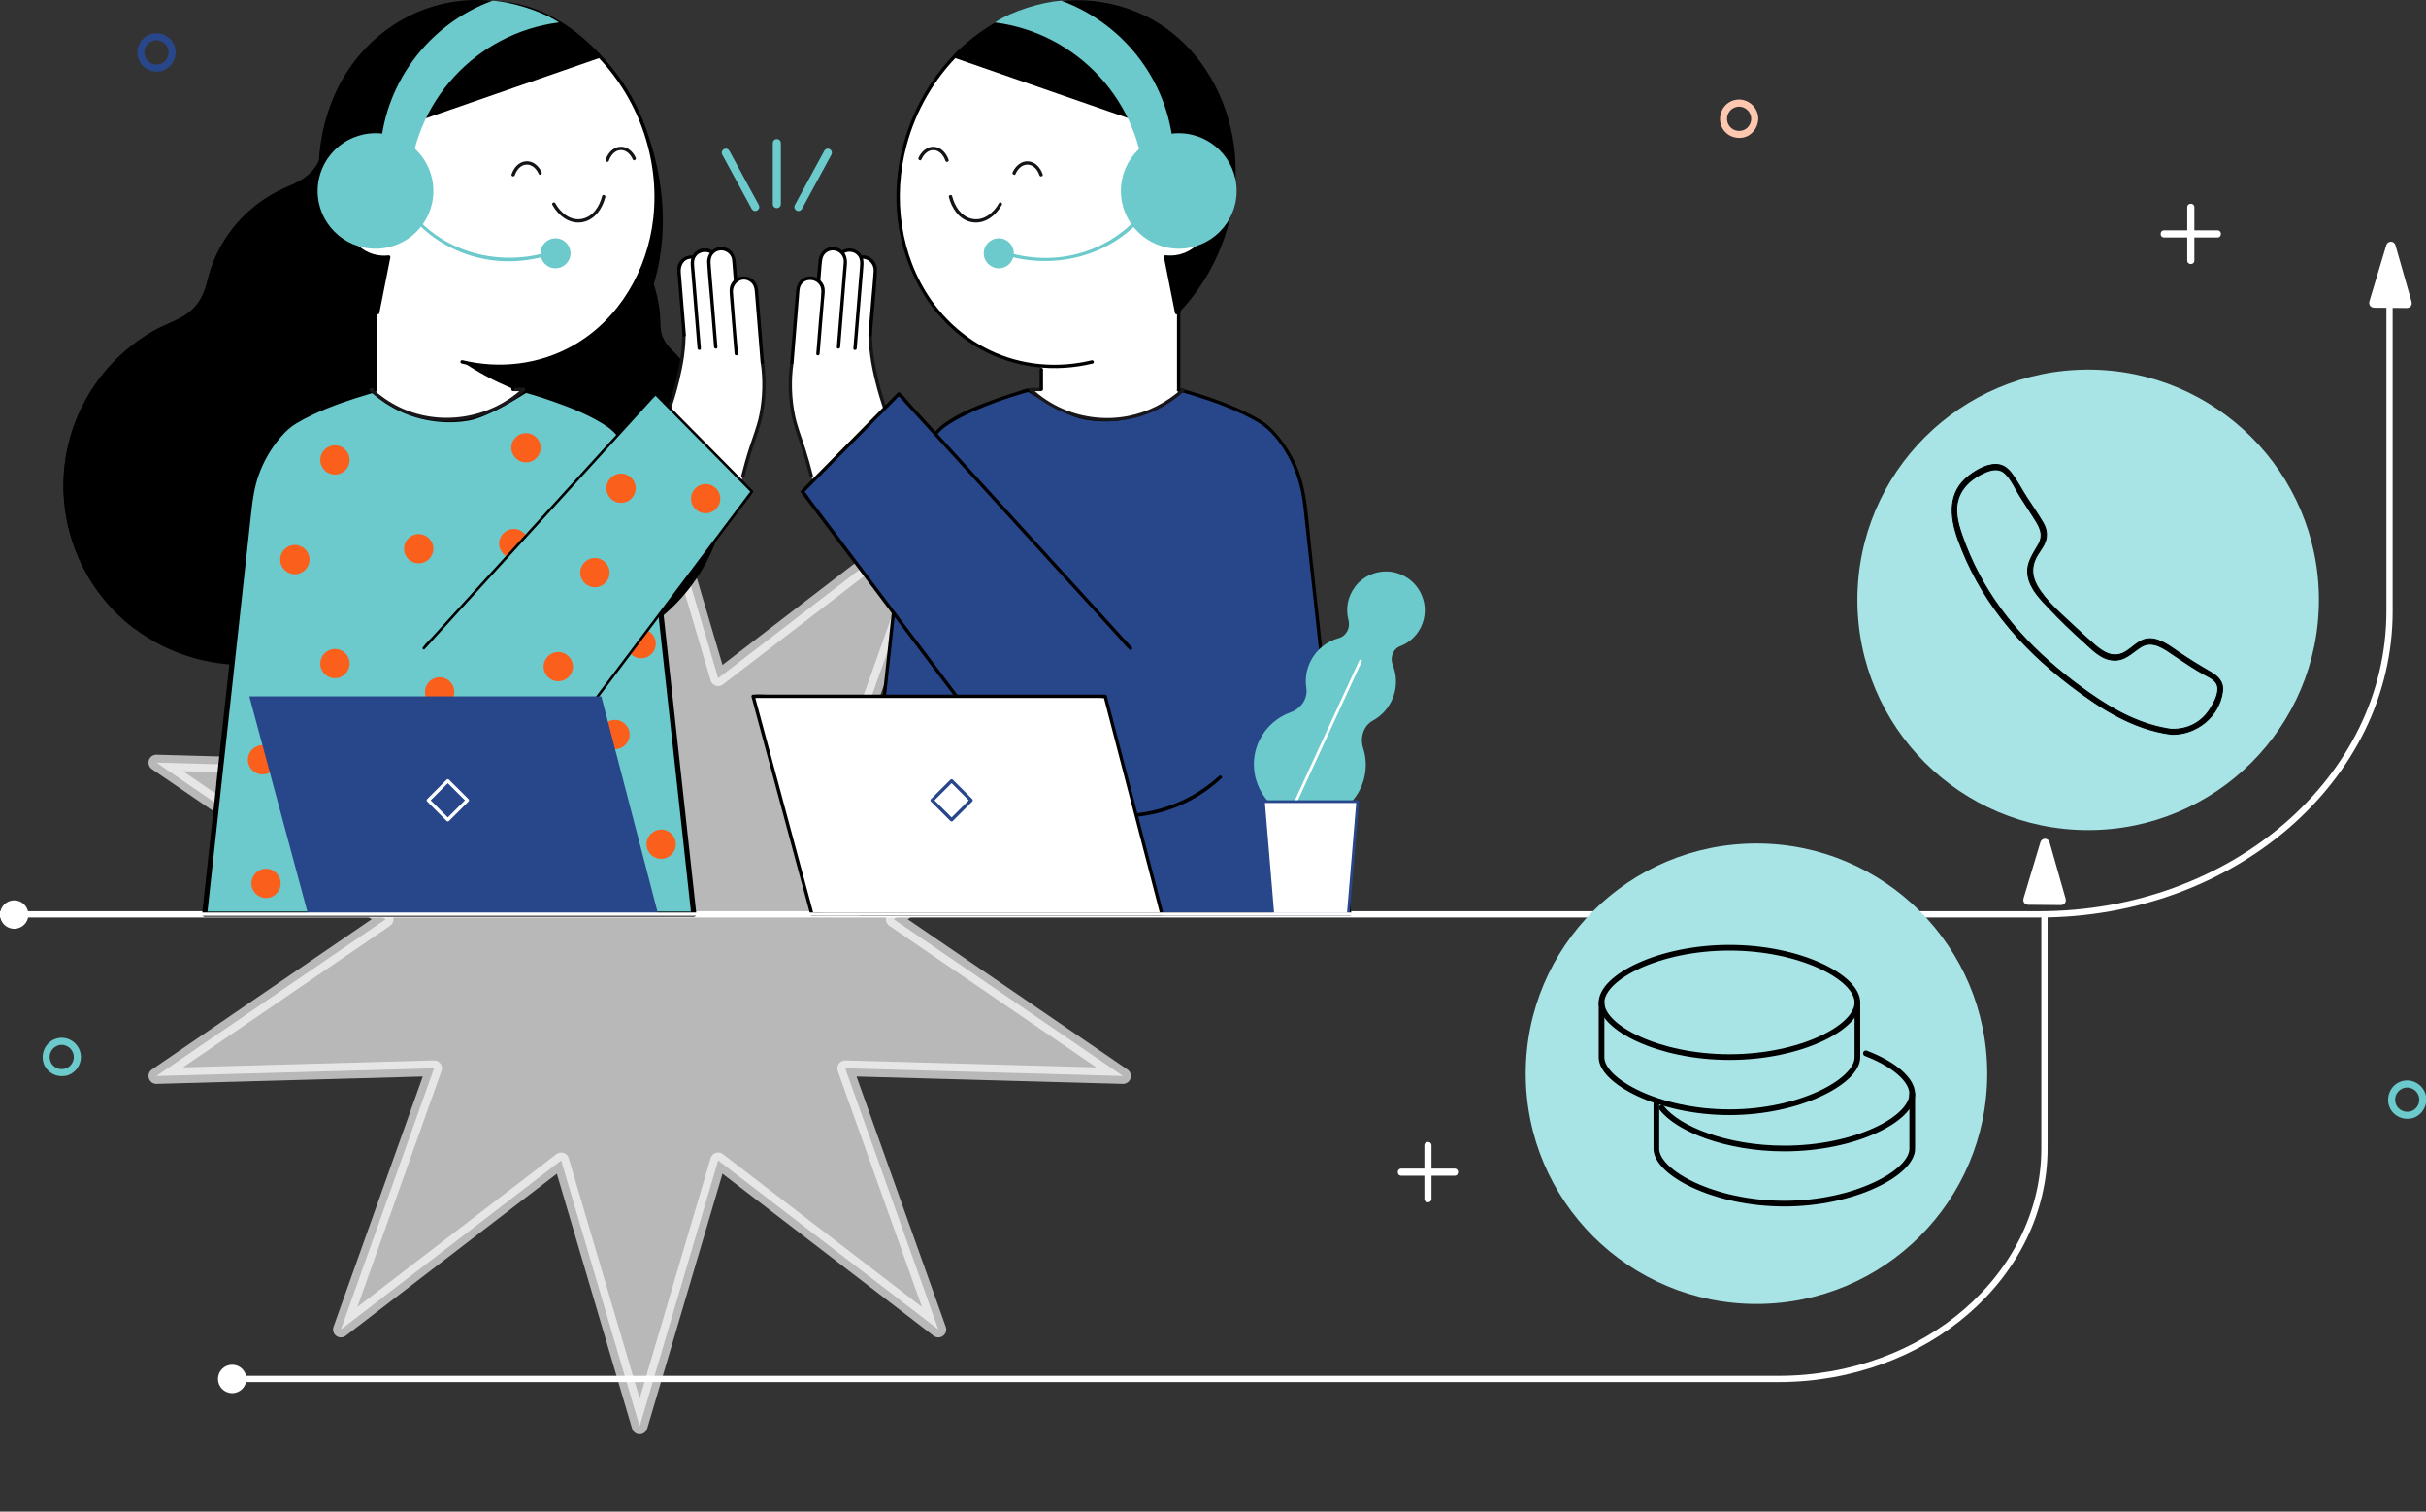
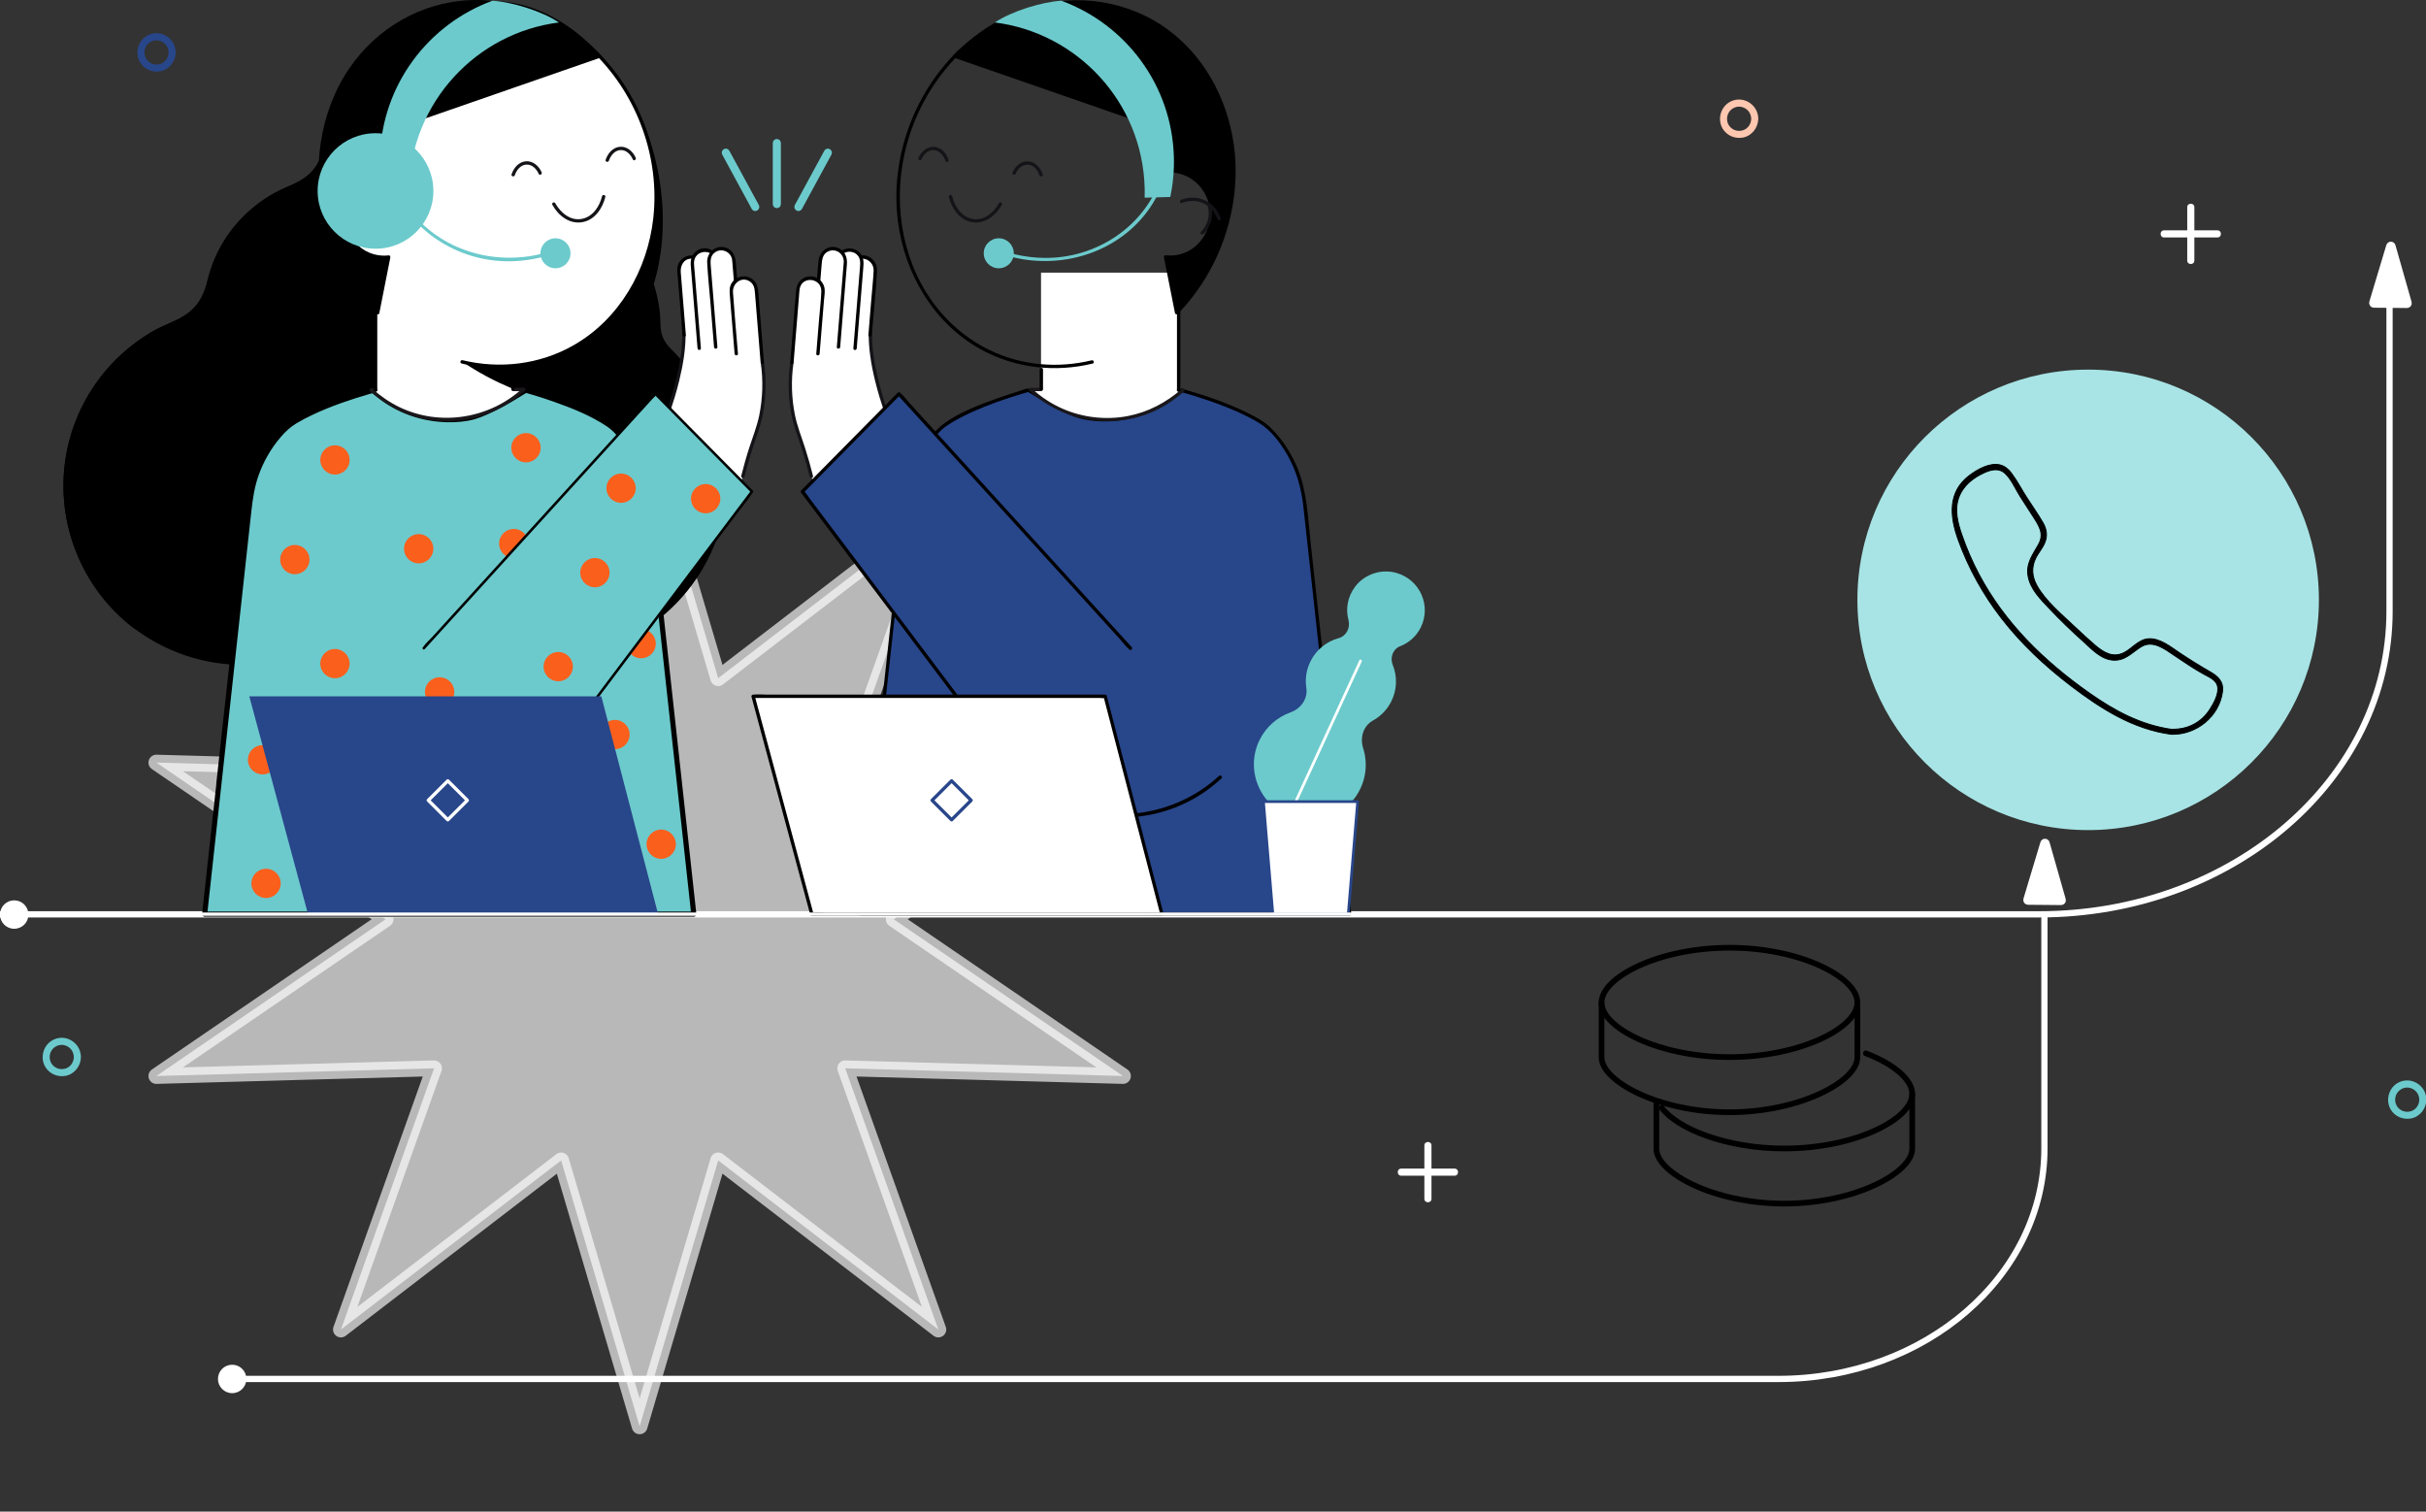
<svg xmlns="http://www.w3.org/2000/svg" width="512" height="319" viewBox="0 0 512 319" fill="none">
  <rect x="0" y="0" width="512" height="319" fill="#333333" stroke="none" />
  <g clip-path="url(#clip0_944_467)">
    <path d="M-2 192.952H430.347C471.194 192.952 504.304 164.317 504.304 128.99V63.349" stroke="white" stroke-width="1.32" stroke-miterlimit="10" />
    <path d="M505.067 51.863C505.007 51.649 504.812 51.502 504.59 51.5C504.368 51.498 504.172 51.644 504.108 51.856L502.314 57.824L502.793 57.968L502.314 57.824L500.521 63.792C500.476 63.943 500.504 64.106 500.598 64.233C500.691 64.36 500.838 64.435 500.996 64.436L504.493 64.466L504.494 64.466L507.995 64.5C508.153 64.501 508.302 64.429 508.397 64.303C508.493 64.178 508.524 64.015 508.481 63.863L506.776 57.861L506.776 57.861L505.067 51.863Z" fill="white" stroke="white" stroke-linejoin="round" />
    <path opacity="0.65" d="M134.994 87L151.57 143.114L198.035 107.433L178.38 162.552L237 160.93L188.626 193.994L237 227.07L178.38 225.448L198.035 280.567L151.57 244.886L134.994 301L118.43 244.886L71.953 280.567L91.608 225.448L33 227.07L81.374 193.994L33 160.93L91.608 162.552L71.953 107.433L118.43 143.114L134.994 87Z" fill="white" stroke="white" stroke-width="3.33" stroke-linecap="round" stroke-linejoin="round" />
    <path d="M47.079 291H375.323C406.335 291 431.47 269.21 431.47 242.327V192.378" stroke="white" stroke-width="1.32" stroke-miterlimit="10" />
    <path d="M432.067 177.863C432.007 177.649 431.812 177.502 431.59 177.5C431.368 177.498 431.172 177.643 431.108 177.856L429.314 183.824L429.793 183.968L429.314 183.824L427.521 189.792C427.476 189.943 427.504 190.106 427.598 190.233C427.691 190.36 427.838 190.435 427.996 190.436L431.493 190.466L431.494 190.466L434.995 190.5C435.153 190.502 435.302 190.429 435.397 190.303C435.493 190.178 435.524 190.015 435.481 189.863L433.776 183.861L433.776 183.861L432.067 177.863Z" fill="white" stroke="white" stroke-linejoin="round" />
    <path d="M43.889 59.984C46.673 47.056 58.231 37.337 72.096 37.431C87.339 37.532 99.979 49.754 100.541 64.955C100.938 75.754 95.314 85.307 86.726 90.494C88.046 94.358 88.767 98.508 88.738 102.832C88.608 122.918 72.334 139.493 52.217 140.033C31.221 140.594 13.902 123.904 13.664 103.019C13.483 87.099 23.275 73.394 37.249 67.804C40.63 66.452 43.125 63.538 43.897 59.984H43.889Z" fill="black" />
    <path d="M44.163 60.042C45.771 52.79 50.162 46.366 56.399 42.301C62.752 38.157 70.683 36.726 78.088 38.388C92.516 41.632 102.286 55.977 99.921 70.552C98.594 78.732 93.634 85.926 86.582 90.25C86.481 90.314 86.43 90.458 86.467 90.573C90.649 103.034 87.988 116.897 79.372 126.839C71.584 135.824 59.781 140.651 47.913 139.616C36.282 138.608 25.604 131.975 19.475 122.076C13.087 111.746 12.193 98.566 17.146 87.473C19.598 81.991 23.39 77.113 28.113 73.394C30.435 71.567 32.98 70.006 35.67 68.768C38.366 67.531 40.775 66.459 42.505 63.912C43.313 62.732 43.846 61.416 44.171 60.027C44.25 59.675 43.702 59.553 43.623 59.905C42.952 62.783 41.214 65.265 38.662 66.783C36.484 68.078 34.011 68.855 31.819 70.164C27.623 72.667 23.917 75.991 20.982 79.883C15.041 87.768 12.409 97.825 13.721 107.602C14.976 116.933 19.792 125.594 27.053 131.609C34.343 137.644 43.781 140.759 53.241 140.256C62.795 139.745 71.916 135.493 78.521 128.594C85.14 121.681 88.969 112.372 89.026 102.803C89.048 99.58 88.651 96.358 87.851 93.235C87.678 92.552 87.418 91.876 87.267 91.192C87.137 90.602 87.043 90.746 87.44 90.365C87.656 90.156 88.01 89.998 88.255 89.825C89.257 89.135 90.223 88.386 91.132 87.573C94.672 84.437 97.419 80.423 99.063 75.991C102.517 66.653 100.801 55.956 94.6 48.157C88.637 40.661 79.184 36.467 69.602 37.222C59.557 38.014 50.458 44.172 45.973 53.171C44.906 55.308 44.127 57.574 43.615 59.905C43.536 60.258 44.084 60.38 44.163 60.027V60.042Z" fill="black" />
    <path d="M84.26 80.509C82.558 76.674 81.672 72.394 81.83 67.883C82.364 52.877 94.694 40.726 109.742 40.352C125.749 39.949 138.951 52.682 139.131 68.61C139.131 68.668 139.131 68.732 139.131 68.79C139.138 70.668 139.931 72.444 141.309 73.732C148.504 80.459 153.054 89.991 153.184 100.602C153.436 120.832 137.249 137.788 116.981 138.493C95.84 139.234 78.348 122.479 78.103 101.494C78.016 93.746 80.287 86.53 84.253 80.509H84.26Z" fill="black" />
    <path d="M84.527 80.423C80.554 71.293 81.556 60.61 87.389 52.51C92.408 45.538 100.476 41.071 109.085 40.654C117.767 40.229 126.297 43.884 131.971 50.445C134.718 53.617 136.737 57.402 137.848 61.445C138.432 63.567 138.756 65.747 138.835 67.948C138.915 70.207 139.333 72.128 140.977 73.797C144.863 77.732 148.093 81.933 150.184 87.099C152.196 92.055 153.112 97.437 152.867 102.782C152.477 111.357 148.988 119.638 143.212 125.997C137.429 132.364 129.484 136.652 120.946 137.867C112.46 139.076 103.678 137.306 96.345 132.875C89.214 128.558 83.626 121.846 80.72 114.048C77.446 105.271 77.634 95.343 81.275 86.703C82.169 84.588 83.258 82.567 84.513 80.646C84.707 80.344 84.21 80.085 84.015 80.387C78.636 88.638 76.646 98.739 78.55 108.408C80.194 116.76 84.743 124.422 91.254 129.904C97.794 135.414 106.115 138.572 114.666 138.795C123.593 139.026 132.418 136.026 139.354 130.414C145.995 125.04 150.747 117.487 152.593 109.149C154.842 99.005 152.694 88.156 146.767 79.617C145.217 77.379 143.4 75.459 141.496 73.523C140.313 72.329 139.542 70.876 139.427 69.178C139.347 67.991 139.362 66.811 139.225 65.632C138.734 61.423 137.321 57.344 135.086 53.74C130.58 46.488 122.893 41.467 114.414 40.33C105.805 39.172 97.044 41.985 90.706 47.905C83.993 54.171 80.612 63.437 81.758 72.545C82.112 75.329 82.876 78.027 83.993 80.603C84.138 80.933 84.671 80.761 84.527 80.43V80.423Z" fill="black" />
    <path d="M81.917 37.438C80.713 37.452 79.566 37.726 78.528 38.208C75.449 39.639 73.315 42.906 73.358 46.69C73.394 50.02 75.125 52.913 77.663 54.481C72.68 60.43 68.167 66.768 63.913 73.25C58.678 81.221 53.833 89.437 49.023 97.674C44.776 104.947 40.508 112.213 36.297 119.508C33.788 123.861 31.242 128.199 28.531 132.436C19.612 125.688 13.808 115.048 13.664 103.012C13.476 87.077 23.297 73.351 37.292 67.783C40.666 66.437 43.132 63.524 43.897 59.977C45.952 50.452 52.765 42.668 61.764 39.265C65.614 37.812 68.296 34.344 68.765 30.258C68.765 30.237 68.765 30.215 68.772 30.201C68.794 30.064 68.816 29.927 68.844 29.798C68.917 29.381 68.996 28.956 69.075 28.539C69.104 28.409 69.126 28.28 69.154 28.15C69.263 27.633 69.385 27.114 69.515 26.604C69.544 26.496 69.573 26.388 69.602 26.273C69.71 25.834 69.847 25.402 69.977 24.963C70.013 24.855 70.041 24.748 70.077 24.633C70.236 24.122 70.402 23.618 70.582 23.122V23.107C70.77 22.611 70.957 22.129 71.159 21.647C71.209 21.525 71.26 21.41 71.31 21.287C71.498 20.848 71.685 20.417 71.887 19.985C71.909 19.935 71.93 19.884 71.959 19.834C72.19 19.352 72.428 18.884 72.673 18.417C72.716 18.338 72.76 18.251 72.803 18.172C73.034 17.748 73.272 17.331 73.517 16.921C73.56 16.849 73.596 16.784 73.639 16.712C73.913 16.259 74.195 15.813 74.49 15.374C74.541 15.295 74.591 15.223 74.642 15.151C74.887 14.777 75.153 14.417 75.42 14.057C75.485 13.971 75.543 13.885 75.608 13.805C75.932 13.381 76.257 12.957 76.603 12.546L76.624 12.518C76.956 12.122 77.295 11.741 77.641 11.359C77.713 11.28 77.785 11.201 77.857 11.122C78.578 10.345 79.343 9.604 80.143 8.906C80.201 8.856 80.266 8.798 80.323 8.748C80.691 8.431 81.059 8.115 81.448 7.813C81.506 7.77 81.556 7.726 81.614 7.683C82.039 7.352 82.472 7.036 82.912 6.726C82.984 6.676 83.063 6.626 83.135 6.575C83.517 6.309 83.9 6.065 84.296 5.82C84.376 5.77 84.455 5.719 84.534 5.669C84.996 5.388 85.464 5.115 85.947 4.849C85.984 4.827 86.027 4.806 86.063 4.791C86.503 4.554 86.95 4.331 87.397 4.115C87.498 4.065 87.599 4.014 87.7 3.971C88.197 3.741 88.695 3.518 89.207 3.316C89.264 3.295 89.329 3.273 89.387 3.245C89.661 3.137 89.942 3.029 90.223 2.928C90.353 2.878 90.49 2.834 90.62 2.784C90.865 2.698 91.103 2.619 91.348 2.539C91.463 2.504 91.572 2.468 91.687 2.432C92.019 2.331 92.357 2.23 92.689 2.137C92.805 2.101 92.927 2.072 93.042 2.043C93.287 1.978 93.54 1.914 93.785 1.856C93.908 1.827 94.03 1.799 94.153 1.77C94.492 1.691 94.838 1.619 95.184 1.554C95.256 1.54 95.335 1.525 95.407 1.511C95.696 1.46 95.984 1.41 96.273 1.367C96.395 1.345 96.511 1.331 96.633 1.317C96.922 1.273 97.21 1.237 97.498 1.209C97.57 1.201 97.65 1.187 97.722 1.18C98.075 1.144 98.428 1.115 98.789 1.086C98.89 1.079 98.991 1.072 99.099 1.065C99.388 1.043 99.676 1.036 99.964 1.022C100.051 1.022 100.137 1.022 100.231 1.014C100.592 1.007 100.952 1 101.32 1C101.378 1 101.442 1 101.5 1C101.81 1 102.127 1.014 102.437 1.022C102.531 1.022 102.618 1.029 102.711 1.036C103.454 1.072 104.197 1.137 104.932 1.223C105.004 1.23 105.084 1.245 105.156 1.252C105.487 1.295 105.812 1.338 106.144 1.388C106.187 1.388 106.237 1.403 106.281 1.41C106.663 1.468 107.038 1.54 107.42 1.611C107.456 1.611 107.485 1.626 107.521 1.633C107.831 1.691 108.141 1.748 108.444 1.827C108.537 1.849 108.631 1.87 108.718 1.892C109.475 2.072 110.232 2.273 110.982 2.496C111.047 2.518 111.104 2.532 111.169 2.554C111.782 2.741 112.395 2.935 112.993 3.173L113.404 3.331C113.779 3.475 114.154 3.626 114.529 3.784H114.551C115.308 4.115 116.065 4.46 116.808 4.842L116.829 4.856C120.197 6.554 123.362 8.791 126.203 11.496L88.024 26.481L86.135 38.539C84.88 37.819 83.438 37.416 81.91 37.431L81.917 37.438Z" fill="black" />
    <path d="M81.902 37.157C77.814 37.316 74.425 40.136 73.394 44.071C72.363 48.006 74.007 52.445 77.526 54.733L77.446 54.294C69.926 63.294 63.458 73.113 57.351 83.099C50.992 93.494 44.928 104.07 38.806 114.609C35.36 120.544 31.971 126.515 28.272 132.306L28.712 132.227C17.002 123.263 11.486 108.048 15.005 93.703C16.476 87.703 19.482 82.113 23.657 77.545C25.741 75.264 28.106 73.25 30.68 71.545C31.899 70.739 33.16 70.013 34.465 69.358C35.85 68.66 37.342 68.171 38.698 67.423C41.272 65.999 43.197 63.538 43.99 60.718C44.906 57.481 45.786 54.43 47.531 51.51C49.276 48.589 51.554 45.985 54.222 43.87C55.44 42.898 56.738 42.028 58.101 41.272C59.608 40.431 61.223 39.884 62.773 39.136C65.34 37.898 67.374 35.675 68.376 33.014C68.909 31.589 69.046 30.093 69.342 28.611C69.695 26.848 70.178 25.107 70.777 23.417C73.099 16.87 77.346 10.978 83.063 6.978C94.722 -1.18 110.16 -0.029 121.531 8.014C123.117 9.136 124.609 10.381 126.015 11.712L126.116 11.237L106.266 19.028L93.071 24.208L89.062 25.784C88.637 25.949 87.952 26.064 87.743 26.481C87.447 27.05 87.49 28.086 87.389 28.712L86.748 32.798L85.854 38.481L86.257 38.294C84.888 37.546 83.453 37.179 81.895 37.157C81.535 37.157 81.556 37.711 81.917 37.719C83.38 37.733 84.714 38.093 85.998 38.791C86.149 38.87 86.373 38.783 86.402 38.603L88.168 27.359C88.204 27.136 88.269 26.892 88.276 26.661C88.276 26.41 88.082 26.769 88.147 26.74C88.363 26.618 88.63 26.553 88.86 26.46L92.415 25.064L118.74 14.733L126.282 11.77C126.477 11.69 126.549 11.446 126.383 11.295C116.411 1.892 101.716 -2.245 88.731 3.209C82.385 5.87 77.043 10.561 73.474 16.417C71.736 19.273 70.402 22.352 69.486 25.561C68.498 29.014 68.542 32.762 66.198 35.69C63.97 38.467 60.61 39.2 57.632 40.884C54.806 42.481 52.246 44.567 50.105 47.006C47.992 49.416 46.283 52.172 45.079 55.135C43.774 58.337 43.587 61.955 41.236 64.646C38.885 67.337 35.605 68.034 32.713 69.646C30.06 71.128 27.601 72.934 25.373 74.998C20.917 79.142 17.5 84.372 15.481 90.106C10.765 103.501 14.197 118.803 24.133 128.954C25.438 130.285 26.837 131.508 28.322 132.644C28.474 132.76 28.661 132.724 28.762 132.565C35.259 122.4 41.085 111.789 47.17 101.372C53.198 91.07 59.183 80.732 65.845 70.819C69.587 65.25 73.553 59.826 77.857 54.668C77.98 54.517 77.93 54.33 77.778 54.229C74.461 52.085 72.933 47.999 73.935 44.193C74.937 40.388 78.081 37.862 81.917 37.719C82.277 37.704 82.256 37.143 81.895 37.157H81.902Z" fill="black" />
    <path d="M189.272 92.552C185.126 83.811 183.85 76.473 183.713 69.912C182.732 70.488 181.059 64.804 180.043 65.308C177.288 66.675 174.31 65.409 171.448 66.437C170.691 66.711 168.398 68.013 167.936 68.236C167.605 68.394 167.15 73.401 167.086 75.869C167.064 76.624 167.064 77.272 166.92 78.43C166.494 81.969 166.876 86.041 167.648 88.825L170.446 97.638L171.058 100.142C171.614 102.408 174.13 103.566 176.221 102.53L180.547 100.372L189.784 93.653C189.603 93.286 189.423 92.919 189.257 92.559L189.272 92.552Z" fill="white" />
    <path d="M190.166 93.804C188.176 89.401 186.496 84.84 185.357 80.142C184.549 76.811 183.958 73.372 184.059 69.934C184.073 69.48 183.366 69.48 183.352 69.934C183.251 73.43 183.85 76.948 184.679 80.329C185.832 85.084 187.548 89.696 189.56 94.156C189.748 94.573 190.361 94.214 190.173 93.796L190.166 93.804Z" fill="#141418" />
    <path d="M171.585 100.437C171.094 98.494 170.554 96.559 169.941 94.645C169.191 92.293 168.261 90.012 167.77 87.588C167.049 84.013 166.934 80.207 167.468 76.588C167.533 76.142 166.848 75.948 166.783 76.401C166.264 79.948 166.336 83.624 166.963 87.149C167.41 89.66 168.326 91.998 169.112 94.408C169.782 96.458 170.366 98.537 170.893 100.631C171.001 101.07 171.686 100.883 171.578 100.444L171.585 100.437Z" fill="#141418" />
    <path d="M178.24 71.329L179.437 56.675C179.559 55.215 180.843 54.128 182.307 54.243C183.77 54.366 184.859 55.646 184.744 57.107L183.633 70.689" fill="white" />
    <path d="M178.593 71.329L179.696 57.79C179.769 56.927 179.747 56.02 180.381 55.337C181.939 53.654 184.491 55.042 184.376 57.171C184.261 59.301 184.023 61.545 183.842 63.725L183.273 70.689C183.237 71.142 183.943 71.142 183.979 70.689C184.347 66.171 184.873 61.646 185.083 57.121C185.162 55.394 183.842 53.877 182.069 53.884C180.439 53.884 179.228 55.179 179.069 56.74C178.831 59.099 178.68 61.474 178.492 63.833L177.879 71.329C177.843 71.783 178.55 71.783 178.586 71.329H178.593Z" fill="black" />
    <path d="M175.32 71.063L176.618 55.193C176.74 53.733 178.024 52.646 179.487 52.761C180.951 52.884 182.04 54.164 181.924 55.625L180.468 73.523" fill="white" />
    <path d="M175.673 71.063L176.935 55.617C176.964 55.265 176.985 54.927 177.108 54.589C177.627 53.186 179.408 52.682 180.612 53.538C181.715 54.315 181.571 55.517 181.477 56.668L180.728 65.826L180.1 73.524C180.064 73.977 180.771 73.977 180.807 73.524L182.191 56.538C182.285 55.423 182.335 54.366 181.535 53.445C180.115 51.805 177.389 52.222 176.509 54.193C176.142 55.013 176.185 56.071 176.113 56.948L175.702 61.97L174.959 71.063C174.923 71.516 175.63 71.516 175.666 71.063H175.673Z" fill="black" />
    <path d="M171.671 72.747L173.128 54.912C173.25 53.452 174.534 52.366 175.998 52.481C177.461 52.603 178.55 53.884 178.435 55.344L176.978 73.243" fill="white" />
    <path d="M172.025 72.747L173.387 56.042C173.488 54.797 173.568 53.502 174.974 52.977C176.517 52.402 178.096 53.61 178.074 55.222C178.074 55.43 178.045 55.639 178.031 55.84L177.288 64.912L176.61 73.236C176.574 73.689 177.281 73.689 177.317 73.236L178.737 55.776C178.86 54.287 178.305 52.833 176.776 52.287C174.844 51.603 172.955 53.013 172.76 54.963C172.472 57.79 172.299 60.632 172.068 63.466L171.311 72.739C171.275 73.193 171.981 73.193 172.017 72.739L172.025 72.747Z" fill="black" />
    <path d="M167.136 76.48L168.391 61.099C168.513 59.639 169.797 58.553 171.26 58.668C172.724 58.79 173.813 60.071 173.697 61.531L172.63 74.646" fill="white" />
    <path d="M167.489 76.48L168.607 62.754C168.65 62.207 168.672 61.646 168.744 61.099C169.133 58.121 173.445 58.581 173.337 61.531C173.265 63.538 173.005 65.552 172.847 67.56L172.27 74.653C172.234 75.106 172.94 75.106 172.976 74.653L173.524 67.919L173.899 63.358C173.957 62.61 174.108 61.812 174.044 61.056C173.878 59.157 171.924 57.884 170.114 58.459C168.802 58.876 168.131 60.035 168.016 61.337C167.785 63.876 167.597 66.423 167.396 68.97L166.783 76.48C166.747 76.933 167.453 76.933 167.489 76.48Z" fill="black" />
    <path d="M219.707 84.264H248.822V57.538H219.707V84.264Z" fill="white" />
    <path d="M234.928 88.48C234.524 88.502 234.113 88.516 233.709 88.516C234.113 88.516 234.524 88.502 234.928 88.48Z" fill="#5670A8" />
    <path d="M229.844 88.2C229.917 88.214 229.989 88.221 230.061 88.235C229.989 88.221 229.917 88.214 229.844 88.2Z" fill="#5670A8" />
    <path d="M231.77 88.437C232.008 88.458 232.246 88.466 232.491 88.48C232.253 88.466 232.015 88.451 231.77 88.437Z" fill="#5670A8" />
    <path d="M235.642 88.437C236.218 88.394 236.788 88.322 237.358 88.235C236.788 88.322 236.218 88.386 235.642 88.437Z" fill="#5670A8" />
    <path d="M249.233 82.689C245.815 85.674 241.763 87.502 237.567 88.207C242.008 87.487 246.284 85.523 249.81 82.286L249.233 82.689Z" fill="#5670A8" />
    <path d="M230.054 88.235C230.623 88.322 231.193 88.394 231.77 88.437C231.2 88.386 230.623 88.322 230.054 88.235Z" fill="#5670A8" />
    <path d="M237.358 88.235C237.43 88.221 237.502 88.214 237.574 88.2C237.502 88.214 237.43 88.221 237.358 88.235Z" fill="#5670A8" />
    <path d="M218.178 82.689L217.717 82.286H217.601C221.127 85.516 225.396 87.487 229.844 88.207C225.648 87.509 221.596 85.674 218.178 82.689Z" fill="#5670A8" />
    <path d="M233.709 88.516C233.305 88.516 232.894 88.502 232.491 88.48C232.894 88.502 233.305 88.516 233.709 88.516Z" fill="#5670A8" />
    <path d="M234.928 88.48C235.166 88.466 235.404 88.458 235.649 88.437C235.411 88.458 235.173 88.473 234.928 88.48Z" fill="#5670A8" />
    <path d="M281.824 165.485L280.209 150.716L275.327 106.113C274.628 99.703 271.708 94.07 267.302 89.876C261.022 85.43 249.312 82.401 249.312 82.358C249.312 82.343 249.32 82.336 249.327 82.329H249.32C245.794 85.559 241.525 87.53 237.076 88.25C237.004 88.264 236.932 88.271 236.86 88.286C236.29 88.372 235.721 88.444 235.144 88.487C234.906 88.509 234.668 88.516 234.423 88.53C234.019 88.552 233.608 88.566 233.204 88.566C232.801 88.566 232.39 88.552 231.986 88.53C231.748 88.516 231.51 88.509 231.265 88.487C230.688 88.444 230.118 88.372 229.549 88.286C229.477 88.271 229.405 88.264 229.333 88.25C224.891 87.53 217.082 82.329 217.082 82.329C217.082 82.336 205.394 85.43 199.114 89.876C194.708 94.07 191.788 99.703 191.089 106.113L186.207 150.716L184.592 165.485L181.586 192.924H284.823L281.817 165.485H281.824Z" fill="#28468A" />
    <path d="M282.184 165.485C281.644 160.543 281.103 155.608 280.562 150.666C280.057 146.069 279.553 141.472 279.055 136.875L276.618 114.645C276.041 109.408 275.875 103.796 273.864 98.875C272.76 96.171 271.21 93.66 269.292 91.451C268.369 90.394 267.446 89.501 266.25 88.761C265.118 88.063 263.942 87.444 262.745 86.868C258.736 84.955 254.511 83.502 250.25 82.264C250.062 82.214 249.868 82.128 249.68 82.099C249.594 82.085 249.356 81.962 249.493 82.049L249.622 82.531L249.637 82.502C249.752 82.264 249.615 81.977 249.334 81.969C249.053 81.962 248.8 82.322 248.613 82.487C248.015 83.005 247.394 83.495 246.753 83.948C245.686 84.696 244.554 85.358 243.378 85.919C240.963 87.07 238.338 87.796 235.678 88.077C233.327 88.322 230.775 88.3 228.482 87.689C226.614 87.192 224.84 86.336 223.124 85.451C221.632 84.674 220.168 83.825 218.733 82.941C218.279 82.66 217.565 81.962 217.003 81.991C216.347 82.02 215.546 82.408 214.919 82.595C213.326 83.077 211.739 83.602 210.175 84.171C206.411 85.53 202.387 87.056 199.143 89.444C197.376 90.746 195.913 92.825 194.744 94.66C193.461 96.674 192.459 98.875 191.759 101.163C190.707 104.631 190.505 108.357 190.115 111.947L188.291 128.594L186.489 145.069C186.243 147.292 185.998 149.522 185.76 151.745C185.256 156.32 184.758 160.903 184.253 165.478C183.835 169.284 183.417 173.09 183.006 176.895L181.355 191.988L181.254 192.916C181.232 193.104 181.434 193.269 181.607 193.269H284.845C285.018 193.269 285.22 193.104 285.198 192.916L282.567 168.903L282.192 165.478C282.141 165.032 281.435 165.025 281.485 165.478L284.117 189.492L284.492 192.916L284.845 192.564H181.593L181.946 192.916L183.193 181.507L184.845 166.449C185.241 162.816 185.638 159.191 186.034 155.558C186.308 153.076 186.575 150.601 186.849 148.119L188.428 133.724L190.353 116.127C190.714 112.839 191.067 109.551 191.435 106.264C191.86 102.415 193.093 98.688 195.119 95.379C196.352 93.372 197.946 91.063 199.95 89.746C201.666 88.617 203.512 87.689 205.387 86.847C208.682 85.372 212.107 84.171 215.568 83.142C215.986 83.02 216.412 82.897 216.83 82.775C216.902 82.754 217.053 82.739 217.118 82.696C217.262 82.588 216.967 82.674 216.952 82.66C217.104 82.869 217.522 83.034 217.738 83.164C218.301 83.523 218.87 83.869 219.447 84.214C222.418 85.984 225.72 87.969 229.174 88.581C233.969 89.43 239.045 88.71 243.458 86.667C244.546 86.163 245.599 85.574 246.601 84.912C247.092 84.588 247.567 84.243 248.036 83.876C248.281 83.689 248.519 83.495 248.757 83.3C248.822 83.243 249.399 82.689 249.334 82.689L249.031 82.156L249.017 82.185C248.93 82.365 248.974 82.552 249.147 82.667C249.356 82.811 249.709 82.847 249.94 82.912C250.603 83.106 251.266 83.3 251.93 83.502C254.114 84.178 256.27 84.919 258.397 85.746C260.914 86.732 263.401 87.84 265.709 89.25C268.276 90.811 270.186 93.408 271.672 95.976C273.618 99.343 274.642 103.026 275.068 106.868L275.746 113.048L278.125 134.76L279.827 150.277C280.36 155.119 280.887 159.968 281.42 164.809L281.492 165.485C281.543 165.931 282.249 165.939 282.199 165.485H282.184Z" fill="black" />
    <path d="M219.743 82.192H217.464C226.333 90.451 240.069 90.717 249.24 82.703L249.702 82.3H248.714" fill="white" />
    <path d="M219.743 81.84H217.464C217.169 81.833 216.988 82.221 217.212 82.437C224.343 89.005 234.906 90.76 243.746 86.689C246.032 85.638 248.058 84.207 249.947 82.559C250.185 82.351 249.99 81.955 249.695 81.955H248.707C248.252 81.955 248.252 82.66 248.707 82.66H249.695L249.442 82.063C246.14 84.948 242.297 86.991 237.956 87.811C233.399 88.667 228.59 88.135 224.336 86.286C221.891 85.228 219.663 83.746 217.702 81.941L217.45 82.545H219.728C220.183 82.552 220.183 81.847 219.728 81.847L219.743 81.84Z" fill="#1A171B" />
    <path d="M257.547 163.982C243.753 176.802 221.812 174.349 210.766 158.759L169.335 103.724L189.712 83.106L238.583 136.796" fill="#28468A" />
    <path d="M257.294 163.73C247.993 172.305 234.12 174.255 222.786 168.622C218.019 166.255 214.147 162.737 210.997 158.486C210.081 157.248 209.151 156.032 208.228 154.809L194.759 136.918L178.73 115.623L172.753 107.688L170.82 105.127C170.503 104.703 170.179 104.084 169.775 103.739C169.725 103.696 169.681 103.616 169.645 103.559L169.588 103.99L187.462 85.905L189.964 83.372H189.466L194.319 88.703L205.978 101.509L220.089 117.005L232.296 130.414L236.355 134.875C236.968 135.551 237.56 136.385 238.259 136.968C238.288 136.997 238.317 137.033 238.345 137.062C238.655 137.4 239.153 136.896 238.843 136.565L233.99 131.234L222.331 118.429L208.221 102.933L196.013 89.523L191.954 85.063C191.341 84.387 190.75 83.552 190.05 82.969C190.022 82.941 189.993 82.905 189.964 82.876C189.834 82.732 189.589 82.746 189.466 82.876L171.592 100.962L169.09 103.494C168.989 103.595 168.939 103.796 169.032 103.926L176.697 114.105L192.711 135.378L207.016 154.378C208.098 155.817 209.187 157.248 210.261 158.687C212.979 162.32 216.065 165.493 219.959 167.881C230.392 174.284 244.049 174.118 254.172 167.155C255.448 166.277 256.66 165.298 257.799 164.248C258.138 163.939 257.633 163.442 257.301 163.752L257.294 163.73Z" fill="black" />
-     <path d="M257.911 50.634C265.183 30.392 256.346 8.714 238.173 2.214C219.999 -4.285 199.372 6.855 192.1 27.097C184.828 47.339 193.665 69.017 211.838 75.516C230.012 82.016 250.639 70.875 257.911 50.634Z" fill="white" />
    <path d="M202.575 11.287C202.683 11.187 202.784 11.079 202.892 10.978C202.928 10.949 202.95 10.906 202.964 10.863C202.986 10.82 202.993 10.777 202.993 10.726C202.993 10.676 202.986 10.633 202.964 10.59C202.95 10.546 202.928 10.511 202.892 10.475L202.82 10.417C202.762 10.388 202.705 10.367 202.64 10.367L202.546 10.381C202.488 10.395 202.431 10.431 202.387 10.475C202.279 10.575 202.171 10.676 202.07 10.784C202.034 10.813 202.012 10.856 201.998 10.899C201.976 10.942 201.969 10.985 201.969 11.036C201.969 11.086 201.976 11.129 201.998 11.172C202.012 11.216 202.034 11.252 202.07 11.287L202.142 11.345C202.2 11.374 202.258 11.395 202.323 11.395L202.416 11.381C202.474 11.367 202.532 11.331 202.575 11.287Z" fill="black" />
    <path d="M260.251 32.244C258.931 18.611 250.805 6.726 238.151 2.201C225.302 -2.396 211.227 1.834 201.515 11.856L240.263 25.302L242.636 37.273C243.861 36.503 245.282 36.042 246.81 35.999C251.591 35.862 255.585 39.848 255.73 44.898C255.874 49.949 252.117 54.157 247.33 54.294C246.875 54.308 246.428 54.279 245.988 54.222L248.317 65.984C252.406 61.804 255.737 56.61 257.886 50.61C260.092 44.459 260.813 38.179 260.236 32.237L260.251 32.244Z" fill="black" />
    <path d="M260.604 32.244C259.616 22.323 254.994 12.77 246.983 6.626C238.475 0.094 227.148 -1.619 216.981 1.683C211.004 3.626 205.632 7.129 201.255 11.611C201.061 11.813 201.162 12.115 201.414 12.201L221.127 19.043L234.423 23.654L238.764 25.158C239.124 25.28 239.485 25.431 239.852 25.532C239.896 25.546 240.069 25.64 240.105 25.618C240.177 25.589 239.982 25.352 239.932 25.474C239.867 25.611 240.062 26.136 240.09 26.28L240.379 27.748L241.172 31.733L242.29 37.366C242.333 37.589 242.628 37.69 242.809 37.575C247.957 34.46 254.244 37.862 255.239 43.589C256.234 49.315 251.778 54.531 245.988 53.869C245.743 53.84 245.606 54.114 245.65 54.315L247.979 66.078C248.029 66.344 248.397 66.416 248.57 66.236C257.265 57.286 261.75 44.654 260.597 32.237C260.553 31.791 259.847 31.783 259.89 32.237C261.022 44.474 256.645 56.912 248.072 65.74L248.663 65.898L246.335 54.136L245.996 54.581C250.69 55.114 254.9 51.84 255.867 47.279C256.833 42.718 254.612 38.114 250.401 36.33C247.798 35.229 244.856 35.517 242.455 36.97L242.975 37.179L240.725 25.82C240.653 25.46 240.667 25.151 240.343 24.956C240.184 24.855 239.939 24.82 239.766 24.755L236.262 23.539L209.331 14.194L201.609 11.511L201.767 12.1C209.237 4.453 219.764 -0.201 230.565 0.849C240.638 1.827 249.565 7.791 254.742 16.388C257.64 21.201 259.349 26.661 259.904 32.237C259.948 32.683 260.662 32.69 260.611 32.237L260.604 32.244Z" fill="black" />
    <path d="M210.831 42.877C209.706 44.913 207.572 46.718 205.091 46.164C202.827 45.661 201.472 43.51 200.945 41.395C200.837 40.956 200.152 41.143 200.26 41.582C200.852 43.963 202.46 46.38 205.026 46.869C207.788 47.402 210.167 45.524 211.436 43.229C211.66 42.834 211.047 42.474 210.824 42.87L210.831 42.877Z" fill="#141418" />
    <path d="M194.463 33.647C194.939 32.582 195.876 31.575 197.145 31.683C198.342 31.784 199.164 32.87 199.518 33.92C199.662 34.352 200.347 34.165 200.203 33.733C199.741 32.388 198.717 31.136 197.218 30.985C195.718 30.834 194.442 31.985 193.85 33.294C193.663 33.704 194.276 34.064 194.463 33.654V33.647Z" fill="#141418" />
    <path d="M214.321 36.711C214.796 35.647 215.734 34.639 217.003 34.747C218.2 34.848 219.022 35.934 219.375 36.985C219.519 37.416 220.204 37.229 220.06 36.798C219.599 35.452 218.575 34.201 217.075 34.05C215.575 33.898 214.299 35.05 213.708 36.359C213.52 36.769 214.133 37.129 214.321 36.719V36.711Z" fill="#141418" />
    <path d="M249.449 42.834C250.978 42.222 252.73 42.251 254.194 43.021C255.477 43.69 256.458 44.848 256.927 46.222C257.071 46.654 257.756 46.467 257.612 46.035C257.092 44.495 256.004 43.172 254.554 42.416C252.932 41.567 250.964 41.481 249.262 42.157C248.844 42.323 249.024 43.006 249.449 42.841V42.834Z" fill="#141418" />
    <path d="M254.9 43.56C255.441 45.438 254.879 47.531 253.473 48.891C253.148 49.208 253.646 49.711 253.97 49.387C255.557 47.855 256.184 45.481 255.578 43.366C255.456 42.927 254.771 43.114 254.893 43.553L254.9 43.56Z" fill="#141418" />
    <path d="M230.407 76.034C223.204 77.782 215.568 77.128 208.87 73.89C203.945 71.509 199.712 67.84 196.576 63.373C189.957 53.948 188.378 41.69 191.327 30.676C193.288 23.359 197.153 16.611 202.575 11.295C202.899 10.978 202.402 10.475 202.077 10.798C192.711 19.992 187.88 33.51 189.488 46.546C190.865 57.689 197.023 68.229 207.024 73.739C214.212 77.696 222.649 78.653 230.602 76.725C231.041 76.617 230.854 75.933 230.414 76.041L230.407 76.034Z" fill="black" />
    <path d="M248.397 58.697V82.264C248.397 82.718 249.103 82.718 249.103 82.264V58.697C249.103 58.243 248.397 58.243 248.397 58.697Z" fill="black" />
    <path d="M219.418 77.969V82.034C219.418 82.487 220.125 82.487 220.125 82.034V77.969C220.125 77.516 219.418 77.516 219.418 77.969Z" fill="black" />
-     <path d="M248.772 52.488C255.517 52.488 260.986 47.032 260.986 40.301C260.986 33.571 255.517 28.114 248.772 28.114C242.026 28.114 236.557 33.571 236.557 40.301C236.557 47.032 242.026 52.488 248.772 52.488Z" fill="#6CCACC" />
    <path d="M209.966 4.741C213.614 2.288 220.053 0.381 223.99 0.151C237.495 5.101 247.301 17.849 247.741 33.071C247.827 35.985 247.56 38.834 246.983 41.567L241.568 41.718C241.59 41.014 241.597 40.301 241.576 39.582C241.057 21.532 227.371 6.949 209.966 4.741Z" fill="#6CCACC" />
    <path d="M245.397 36.33C242.513 46.603 233.06 53.653 222.512 54.366C219.389 54.574 216.267 54.236 213.253 53.423C212.814 53.308 212.626 53.984 213.066 54.107C223.622 56.941 235.418 53.574 242.073 44.711C243.919 42.258 245.26 39.474 246.089 36.524C246.212 36.086 245.527 35.898 245.404 36.337L245.397 36.33Z" fill="#6CCACC" />
    <path d="M210.787 56.617C212.54 56.617 213.96 55.2 213.96 53.452C213.96 51.704 212.54 50.287 210.787 50.287C209.035 50.287 207.615 51.704 207.615 53.452C207.615 55.2 209.035 56.617 210.787 56.617Z" fill="#6CCACC" />
    <path d="M138.749 92.552C142.895 83.811 144.171 76.473 144.308 69.912C145.289 70.488 146.961 64.804 147.978 65.308C150.732 66.675 153.71 65.409 156.573 66.437C157.33 66.711 159.623 68.013 160.084 68.236C160.416 68.394 160.87 73.401 160.935 75.869C160.957 76.624 160.957 77.272 161.101 78.43C161.526 81.969 161.144 86.041 160.373 88.825L157.575 97.638L156.962 100.142C156.407 102.408 153.891 103.566 151.8 102.53L147.473 100.372L138.237 93.653C138.417 93.286 138.597 92.919 138.763 92.559L138.749 92.552Z" fill="white" />
    <path d="M138.468 94.156C140.487 89.696 142.195 85.084 143.349 80.329C144.171 76.941 144.777 73.43 144.676 69.934C144.661 69.48 143.955 69.48 143.969 69.934C144.07 73.372 143.479 76.811 142.671 80.142C141.532 84.84 139.852 89.401 137.862 93.804C137.674 94.214 138.287 94.573 138.475 94.163L138.468 94.156Z" fill="#141418" />
    <path d="M157.121 100.624C157.64 98.581 158.202 96.552 158.859 94.545C159.659 92.084 160.603 89.696 161.058 87.142C161.685 83.617 161.764 79.941 161.238 76.394C161.173 75.948 160.488 76.135 160.553 76.581C161.086 80.2 160.971 84.005 160.25 87.581C159.774 89.955 158.866 92.192 158.123 94.494C157.489 96.451 156.941 98.437 156.436 100.429C156.328 100.868 157.005 101.055 157.121 100.616V100.624Z" fill="#141418" />
    <path d="M149.788 71.329L148.591 56.675C148.468 55.215 147.185 54.128 145.721 54.243C144.258 54.366 143.169 55.646 143.284 57.107L144.395 70.689" fill="white" />
    <path d="M150.141 71.329L148.98 57.056C148.879 55.826 148.396 54.711 147.207 54.164C145.541 53.395 143.493 54.344 143.025 56.121C142.823 56.898 142.989 57.783 143.053 58.574L143.407 62.883L144.041 70.689C144.077 71.142 144.784 71.142 144.748 70.689L143.673 57.481C143.558 56.035 144.301 54.574 145.952 54.581C147.502 54.589 148.173 55.876 148.281 57.207L148.887 64.675L149.427 71.329C149.463 71.782 150.17 71.782 150.134 71.329H150.141Z" fill="black" />
    <path d="M152.701 71.063L151.403 55.193C151.28 53.733 149.997 52.646 148.533 52.761C147.07 52.884 145.981 54.164 146.096 55.625L147.553 73.523" fill="white" />
    <path d="M153.054 71.063C152.622 65.79 152.304 60.488 151.764 55.222C151.562 53.279 149.658 51.891 147.747 52.567C146.284 53.085 145.664 54.488 145.779 55.941C146.01 58.934 146.269 61.927 146.514 64.919L147.214 73.509C147.25 73.962 147.956 73.962 147.92 73.509L146.615 57.474C146.565 56.855 146.486 56.229 146.464 55.61C146.363 52.603 150.704 52.251 151.064 55.243C151.367 57.761 151.475 60.315 151.684 62.847L152.355 71.049C152.391 71.502 153.097 71.502 153.061 71.049L153.054 71.063Z" fill="black" />
    <path d="M156.357 72.747L154.9 54.912C154.777 53.452 153.494 52.366 152.03 52.481C150.567 52.603 149.478 53.884 149.593 55.344L151.05 73.243" fill="white" />
    <path d="M156.71 72.747L155.289 55.344C155.167 53.855 154.439 52.495 152.838 52.172C150.841 51.776 149.146 53.431 149.247 55.394C149.391 58.243 149.709 61.085 149.939 63.927L150.696 73.236C150.732 73.689 151.439 73.689 151.403 73.236L150.033 56.474C149.932 55.258 149.773 53.984 150.985 53.193C152.355 52.308 154.201 53.136 154.496 54.718C154.54 54.948 154.554 55.171 154.568 55.409L155.304 64.452L155.982 72.747C156.018 73.2 156.724 73.2 156.688 72.747H156.71Z" fill="black" />
    <path d="M160.885 76.48L159.63 61.099C159.507 59.639 158.224 58.553 156.76 58.668C155.297 58.79 154.208 60.071 154.323 61.531L155.39 74.646" fill="white" />
    <path d="M161.238 76.48L160.041 61.819C159.962 60.812 159.825 59.855 159.032 59.121C157.683 57.862 155.441 58.135 154.439 59.697C153.862 60.603 153.97 61.553 154.049 62.553L154.381 66.596L155.037 74.653C155.073 75.106 155.78 75.106 155.744 74.653C155.39 70.337 154.987 66.027 154.691 61.704C154.554 59.783 156.558 58.215 158.296 59.438C159.219 60.092 159.262 61.042 159.349 62.035L159.991 69.941L160.524 76.48C160.56 76.933 161.267 76.933 161.231 76.48H161.238Z" fill="black" />
    <path d="M108.314 57.538H79.198V84.264H108.314V57.538Z" fill="white" />
    <path d="M134.113 23.071C124.35 3.065 104.68 -5.122 90.18 4.777C75.68 14.683 71.844 38.927 81.607 58.934C87.707 71.437 104.622 81.862 114.782 83.602C120.874 84.646 120.096 80.941 125.532 77.228C140.032 67.322 143.868 43.078 134.105 23.071H134.113Z" fill="black" />
    <path d="M134.415 22.892C128.164 10.172 115.193 -1.834 99.943 0.504C93.201 1.54 87.332 5.561 83.301 10.957C78.809 16.964 76.567 24.445 75.997 31.855C75.355 40.251 76.841 48.797 80.129 56.538C83.417 64.279 88.745 69.905 95.22 74.682C98.392 77.027 101.789 79.085 105.35 80.768C108.263 82.142 111.328 83.329 114.515 83.897C116.087 84.178 117.796 84.308 119.252 83.531C120.478 82.876 121.321 81.696 122.216 80.674C123.636 79.063 125.287 77.905 126.974 76.603C128.294 75.581 129.527 74.444 130.637 73.2C141.265 61.394 141.864 42.999 136.824 28.661C136.131 26.69 135.324 24.762 134.408 22.884C134.206 22.474 133.601 22.834 133.795 23.244C140.494 37.064 141.669 55.092 133.283 68.509C131.466 71.416 129.166 74.049 126.434 76.135C124.876 77.322 123.333 78.387 122.006 79.854C121.083 80.876 120.247 82.142 119.036 82.847C117.543 83.718 115.69 83.444 114.082 83.106C112.619 82.804 111.191 82.372 109.785 81.869C106.389 80.653 103.151 78.998 100.087 77.121C93.547 73.114 87.346 67.862 83.308 61.286C79.271 54.711 76.949 45.884 76.61 37.855C76.026 24.021 81.499 7.511 95.681 2.338C101.774 0.115 108.48 0.683 114.356 3.28C121.199 6.302 126.772 11.712 130.803 17.928C131.913 19.64 132.908 21.424 133.81 23.251C134.012 23.661 134.625 23.302 134.423 22.892H134.415Z" fill="black" />
    <path d="M93.1 88.48C93.504 88.502 93.915 88.516 94.319 88.516C93.915 88.516 93.504 88.502 93.1 88.48Z" fill="#5670A8" />
-     <path d="M98.183 88.2C98.111 88.214 98.039 88.221 97.967 88.235C98.039 88.221 98.111 88.214 98.183 88.2Z" fill="#5670A8" />
+     <path d="M98.183 88.2C98.111 88.214 98.039 88.221 97.967 88.235Z" fill="#5670A8" />
    <path d="M96.251 88.437C96.013 88.458 95.775 88.466 95.53 88.48C95.768 88.466 96.006 88.451 96.251 88.437Z" fill="#5670A8" />
    <path d="M92.379 88.437C91.802 88.394 91.233 88.322 90.663 88.235C91.233 88.322 91.802 88.386 92.379 88.437Z" fill="#5670A8" />
    <path d="M78.787 82.689C82.205 85.674 86.257 87.502 90.454 88.207C86.012 87.487 81.737 85.523 78.211 82.286L78.787 82.689Z" fill="#5670A8" />
    <path d="M97.967 88.235C97.397 88.322 96.828 88.394 96.251 88.437C96.821 88.386 97.397 88.322 97.967 88.235Z" fill="#5670A8" />
    <path d="M90.663 88.235C90.591 88.221 90.519 88.214 90.447 88.2C90.519 88.214 90.591 88.221 90.663 88.235Z" fill="#5670A8" />
    <path d="M109.843 82.689L110.304 82.286H110.419C106.893 85.516 102.625 87.487 98.176 88.207C102.373 87.509 106.425 85.674 109.843 82.689Z" fill="#5670A8" />
    <path d="M94.319 88.516C94.722 88.516 95.133 88.502 95.537 88.48C95.133 88.502 94.722 88.516 94.319 88.516Z" fill="#5670A8" />
    <path d="M93.1 88.48C92.862 88.466 92.624 88.458 92.379 88.437C92.617 88.458 92.855 88.473 93.1 88.48Z" fill="#5670A8" />
    <path d="M46.197 165.485L47.812 150.716L52.693 106.113C53.393 99.703 56.313 94.07 60.718 89.876C66.999 85.43 78.708 82.401 78.708 82.358C78.708 82.343 78.701 82.336 78.694 82.329H78.701C82.227 85.559 86.495 87.53 90.944 88.25C91.016 88.264 91.088 88.271 91.16 88.286C91.73 88.372 92.3 88.444 92.877 88.487C93.115 88.509 93.352 88.516 93.598 88.53C94.001 88.552 94.412 88.566 94.816 88.566C95.22 88.566 95.631 88.552 96.035 88.53C96.273 88.516 96.511 88.509 96.756 88.487C97.333 88.444 97.902 88.372 98.472 88.286C98.544 88.271 98.616 88.264 98.688 88.25C103.13 87.53 110.938 82.329 110.938 82.329C110.938 82.336 122.626 85.43 128.907 89.876C133.312 94.07 136.232 99.703 136.932 106.113L141.813 150.716L143.428 165.485L146.435 192.924H43.19L46.197 165.485Z" fill="#6CCACC" />
    <path d="M46.737 165.485C47.278 160.55 47.819 155.622 48.36 150.687C48.843 146.277 49.326 141.867 49.809 137.457L52.232 115.307L53.047 107.89C53.328 105.314 53.703 102.782 54.575 100.314C55.621 97.35 57.229 94.573 59.283 92.192C60.257 91.063 61.252 90.127 62.528 89.358C63.639 88.689 64.785 88.091 65.96 87.538C69.89 85.681 74.029 84.286 78.196 83.077C78.434 83.013 78.78 82.969 78.989 82.825C79.242 82.653 79.321 82.365 79.184 82.084L79.17 82.056L78.701 82.869C78.369 82.869 78.932 83.25 79.025 83.329C79.263 83.531 79.501 83.725 79.739 83.912C80.258 84.315 80.785 84.703 81.333 85.07C82.378 85.761 83.474 86.372 84.614 86.89C86.856 87.912 89.228 88.581 91.672 88.897C94.117 89.214 96.59 89.185 98.991 88.746C100.707 88.43 102.358 87.696 103.93 86.948C105.581 86.156 107.189 85.271 108.754 84.329C109.316 83.991 109.879 83.646 110.427 83.293C110.506 83.243 111.176 82.897 111.176 82.804C111.176 82.955 110.477 82.761 111.176 82.962C111.609 83.084 112.042 83.207 112.467 83.336C113.952 83.782 115.423 84.257 116.88 84.775C120.737 86.135 124.645 87.696 128.063 89.969C130.024 91.271 131.603 93.609 132.8 95.595C134.077 97.703 135.043 99.99 135.67 102.379C136.535 105.681 136.708 109.213 137.076 112.595L138.907 129.314L140.681 145.5C140.919 147.666 141.157 149.838 141.395 152.004C141.885 156.5 142.383 160.996 142.873 165.485C143.299 169.349 143.717 173.212 144.142 177.068L145.779 192.024L145.88 192.916L146.421 192.377H43.19L43.731 192.916L46.363 168.903L46.737 165.478C46.81 164.788 45.728 164.795 45.656 165.478L43.024 189.492L42.649 192.916C42.62 193.204 42.923 193.456 43.19 193.456H146.428C146.695 193.456 146.997 193.204 146.969 192.916L145.7 181.327L144.056 166.342C143.645 162.608 143.241 158.874 142.83 155.14C142.563 152.709 142.296 150.277 142.03 147.846L140.407 133.026L138.482 115.451C138.143 112.357 137.811 109.256 137.465 106.163C136.997 102.005 135.641 97.983 133.37 94.451C132.195 92.624 130.702 90.473 128.892 89.221C127.219 88.063 125.388 87.127 123.535 86.279C120.161 84.732 116.642 83.473 113.087 82.401C112.46 82.207 111.732 81.876 111.068 81.811C110.405 81.746 109.648 82.509 109.136 82.825C106.122 84.689 102.87 86.653 99.409 87.545C94.607 88.782 89.019 87.84 84.614 85.703C83.481 85.156 82.4 84.516 81.369 83.797C80.778 83.379 80.208 82.941 79.66 82.466C79.4 82.243 79.076 81.79 78.687 81.79C78.254 81.79 78.038 82.236 78.218 82.602L78.232 82.631L78.427 81.89C78.622 81.754 78.427 81.883 78.312 81.912C78.095 81.969 77.879 82.034 77.663 82.099C76.927 82.315 76.192 82.531 75.456 82.761C73.178 83.473 70.921 84.264 68.707 85.156C66.285 86.135 63.884 87.221 61.663 88.595C59.248 90.091 57.409 92.516 55.931 94.919C53.746 98.48 52.535 102.451 52.088 106.587L51.446 112.451L49.066 134.148L47.307 150.205C46.774 155.068 46.24 159.939 45.706 164.802L45.634 165.478C45.562 166.169 46.644 166.162 46.716 165.478L46.737 165.485Z" fill="black" />
    <path d="M111.011 97.573C112.719 97.573 114.104 96.192 114.104 94.487C114.104 92.783 112.719 91.401 111.011 91.401C109.302 91.401 107.917 92.783 107.917 94.487C107.917 96.192 109.302 97.573 111.011 97.573Z" fill="#FB5F1C" />
    <path d="M70.69 100.149C72.399 100.149 73.784 98.767 73.784 97.063C73.784 95.358 72.399 93.976 70.69 93.976C68.982 93.976 67.597 95.358 67.597 97.063C67.597 98.767 68.982 100.149 70.69 100.149Z" fill="#FB5F1C" />
    <path d="M88.363 118.882C90.071 118.882 91.456 117.5 91.456 115.796C91.456 114.091 90.071 112.71 88.363 112.71C86.654 112.71 85.27 114.091 85.27 115.796C85.27 117.5 86.654 118.882 88.363 118.882Z" fill="#FB5F1C" />
    <path d="M70.69 143.126C72.399 143.126 73.784 141.744 73.784 140.04C73.784 138.336 72.399 136.954 70.69 136.954C68.982 136.954 67.597 138.336 67.597 140.04C67.597 141.744 68.982 143.126 70.69 143.126Z" fill="#FB5F1C" />
    <path d="M56.147 189.507C57.855 189.507 59.24 188.125 59.24 186.42C59.24 184.716 57.855 183.334 56.147 183.334C54.439 183.334 53.054 184.716 53.054 186.42C53.054 188.125 54.439 189.507 56.147 189.507Z" fill="#FB5F1C" />
    <path d="M55.412 163.421C57.12 163.421 58.505 162.039 58.505 160.334C58.505 158.63 57.12 157.248 55.412 157.248C53.703 157.248 52.318 158.63 52.318 160.334C52.318 162.039 53.703 163.421 55.412 163.421Z" fill="#FB5F1C" />
    <path d="M62.225 121.177C63.934 121.177 65.319 119.795 65.319 118.091C65.319 116.386 63.934 115.005 62.225 115.005C60.517 115.005 59.132 116.386 59.132 118.091C59.132 119.795 60.517 121.177 62.225 121.177Z" fill="#FB5F1C" />
    <path d="M129.786 158.097C131.495 158.097 132.88 156.715 132.88 155.011C132.88 153.306 131.495 151.925 129.786 151.925C128.078 151.925 126.693 153.306 126.693 155.011C126.693 156.715 128.078 158.097 129.786 158.097Z" fill="#FB5F1C" />
    <path d="M139.542 181.241C141.25 181.241 142.635 179.859 142.635 178.154C142.635 176.45 141.25 175.068 139.542 175.068C137.834 175.068 136.449 176.45 136.449 178.154C136.449 179.859 137.834 181.241 139.542 181.241Z" fill="#FB5F1C" />
    <path d="M135.309 138.918C137.018 138.918 138.403 137.536 138.403 135.831C138.403 134.127 137.018 132.745 135.309 132.745C133.601 132.745 132.216 134.127 132.216 135.831C132.216 137.536 133.601 138.918 135.309 138.918Z" fill="#FB5F1C" />
    <path d="M108.429 117.796C110.138 117.796 111.523 116.414 111.523 114.71C111.523 113.005 110.138 111.623 108.429 111.623C106.721 111.623 105.336 113.005 105.336 114.71C105.336 116.414 106.721 117.796 108.429 117.796Z" fill="#FB5F1C" />
    <path d="M108.278 82.192H110.556C101.688 90.451 87.952 90.717 78.78 82.703L78.319 82.3H79.307" fill="white" />
    <path d="M108.278 82.545H110.556L110.304 81.933C103.353 88.336 92.97 90.034 84.39 85.962C82.249 84.948 80.345 83.602 78.571 82.049L78.319 82.653H79.307C79.761 82.653 79.761 81.941 79.307 81.941H78.319C78.03 81.941 77.829 82.344 78.067 82.545C81.528 85.566 85.558 87.71 90.115 88.516C94.672 89.322 99.496 88.797 103.793 86.977C106.382 85.876 108.739 84.322 110.801 82.423C111.032 82.214 110.852 81.818 110.549 81.818H108.271C107.816 81.826 107.816 82.538 108.271 82.531L108.278 82.545Z" fill="#1A171B" />
    <path d="M70.474 163.982C84.267 176.802 106.208 174.349 117.255 158.759L158.685 103.724L138.309 83.106L89.437 136.796" fill="#6CCACC" />
    <path d="M70.287 164.169C79.379 172.55 92.718 174.773 104.067 169.845C109.532 167.478 113.981 163.637 117.5 158.874C118.271 157.831 119.057 156.809 119.836 155.773L133.233 137.983L149.572 116.285L155.729 108.105C156.739 106.76 157.878 105.451 158.786 104.041C158.83 103.976 158.88 103.919 158.923 103.854C158.996 103.76 158.959 103.602 158.88 103.53L141.006 85.444L138.504 82.912C138.403 82.811 138.222 82.804 138.122 82.912L133.269 88.243L121.61 101.048L107.499 116.544L95.292 129.954L91.233 134.414C90.62 135.083 89.834 135.752 89.329 136.508C89.307 136.544 89.271 136.572 89.243 136.601C89.012 136.86 89.387 137.242 89.625 136.983L94.477 131.652L106.136 118.846L120.247 103.35L132.454 89.94L136.514 85.48L137.761 84.106C137.92 83.926 138.345 83.617 138.417 83.387C138.424 83.358 138.475 83.322 138.504 83.293H138.122L155.996 101.379L158.498 103.911L158.455 103.588L151.042 113.429L135.309 134.328L121.026 153.306C117.457 158.047 114.111 162.996 109.143 166.421C98.861 173.5 84.88 173.795 74.469 166.802C73.12 165.896 71.858 164.888 70.669 163.788C70.416 163.55 70.027 163.932 70.287 164.169Z" fill="black" />
    <path d="M92.783 149.097C94.491 149.097 95.876 147.716 95.876 146.011C95.876 144.307 94.491 142.925 92.783 142.925C91.075 142.925 89.69 144.307 89.69 146.011C89.69 147.716 91.075 149.097 92.783 149.097Z" fill="#FB5F1C" />
    <path d="M117.817 143.767C119.526 143.767 120.91 142.385 120.91 140.68C120.91 138.976 119.526 137.594 117.817 137.594C116.109 137.594 114.724 138.976 114.724 140.68C114.724 142.385 116.109 143.767 117.817 143.767Z" fill="#FB5F1C" />
    <path d="M125.554 123.932C127.262 123.932 128.647 122.551 128.647 120.846C128.647 119.142 127.262 117.76 125.554 117.76C123.846 117.76 122.461 119.142 122.461 120.846C122.461 122.551 123.846 123.932 125.554 123.932Z" fill="#FB5F1C" />
    <path d="M148.93 108.321C150.638 108.321 152.023 106.94 152.023 105.235C152.023 103.531 150.638 102.149 148.93 102.149C147.222 102.149 145.837 103.531 145.837 105.235C145.837 106.94 147.222 108.321 148.93 108.321Z" fill="#FB5F1C" />
    <path d="M131.077 106.113C132.785 106.113 134.17 104.731 134.17 103.026C134.17 101.322 132.785 99.94 131.077 99.94C129.369 99.94 127.984 101.322 127.984 103.026C127.984 104.731 129.369 106.113 131.077 106.113Z" fill="#FB5F1C" />
    <path d="M116.206 75.495C134.379 68.996 143.216 47.318 135.944 27.076C128.672 6.834 108.045 -4.306 89.871 2.193C71.698 8.693 62.861 30.371 70.133 50.612C77.405 70.854 98.032 81.995 116.206 75.495Z" fill="white" />
    <path d="M125.95 10.791C125.842 10.69 125.741 10.582 125.633 10.482C125.604 10.446 125.561 10.424 125.518 10.41C125.475 10.388 125.431 10.381 125.381 10.381C125.33 10.381 125.287 10.388 125.244 10.41C125.201 10.424 125.165 10.446 125.128 10.482L125.071 10.554C125.042 10.611 125.02 10.669 125.02 10.734L125.035 10.827C125.049 10.885 125.085 10.942 125.128 10.985C125.237 11.086 125.345 11.187 125.446 11.295C125.475 11.331 125.518 11.352 125.561 11.367C125.604 11.388 125.648 11.395 125.698 11.395C125.749 11.395 125.792 11.388 125.835 11.367C125.878 11.352 125.914 11.331 125.95 11.295L126.008 11.223C126.037 11.165 126.059 11.108 126.059 11.043L126.044 10.949C126.03 10.892 125.994 10.834 125.95 10.791Z" fill="black" />
    <path d="M67.77 32.244C69.09 18.611 77.216 6.726 89.87 2.201C102.719 -2.396 116.793 1.834 126.506 11.856L87.757 25.302L85.385 37.273C84.159 36.503 82.739 36.042 81.21 35.999C76.43 35.862 72.435 39.848 72.291 44.898C72.147 49.949 75.903 54.157 80.691 54.294C81.145 54.308 81.592 54.279 82.032 54.222L79.703 65.984C75.615 61.804 72.284 56.61 70.135 50.61C67.929 44.459 67.208 38.179 67.784 32.237L67.77 32.244Z" fill="black" />
    <path d="M68.131 32.244C69.104 22.503 73.697 13.065 81.6 7.079C89.935 0.763 100.945 -0.856 110.852 2.36C116.714 4.266 121.97 7.712 126.26 12.108L126.419 11.518L106.367 18.482L93.042 23.107L88.868 24.553C88.428 24.704 87.62 24.812 87.411 25.273C87.13 25.884 87.115 26.776 86.986 27.431L86.171 31.56L85.053 37.193L85.573 36.985C81.419 34.474 76.148 35.791 73.517 39.819C70.885 43.848 71.555 49.035 74.887 52.222C76.805 54.049 79.4 54.898 82.032 54.603L81.693 54.157L79.364 65.919L79.956 65.761C71.382 56.941 67.006 44.495 68.138 32.258C68.181 31.805 67.475 31.805 67.431 32.258C66.278 44.675 70.762 57.308 79.458 66.257C79.631 66.437 79.999 66.365 80.049 66.099L82.378 54.337C82.421 54.136 82.284 53.862 82.039 53.891C76.249 54.553 71.815 49.186 72.788 43.611C73.762 38.035 80.071 34.488 85.219 37.596C85.407 37.704 85.695 37.611 85.738 37.388L87.974 26.114C88.002 25.985 88.147 25.618 88.096 25.496C88.024 25.338 87.837 25.596 87.916 25.64C88.01 25.69 88.558 25.417 88.659 25.381L92.3 24.115L119.036 14.834L126.621 12.201C126.873 12.115 126.974 11.813 126.78 11.611C119.115 3.77 108.249 -1 97.196 0.18C86.971 1.266 77.951 7.295 72.68 16.036C69.717 20.964 67.994 26.539 67.424 32.244C67.381 32.697 68.087 32.69 68.131 32.244Z" fill="black" />
    <path d="M116.577 43.229C117.846 45.524 120.225 47.402 122.987 46.869C125.554 46.38 127.162 43.963 127.753 41.582C127.861 41.143 127.183 40.949 127.068 41.395C126.542 43.51 125.193 45.661 122.922 46.164C120.442 46.718 118.307 44.905 117.183 42.877C116.959 42.481 116.353 42.834 116.57 43.236L116.577 43.229Z" fill="#141418" />
    <path d="M134.17 33.287C133.586 31.978 132.332 30.827 130.803 30.978C129.274 31.129 128.279 32.381 127.818 33.726C127.674 34.157 128.352 34.345 128.503 33.913C128.863 32.863 129.678 31.769 130.875 31.676C132.144 31.568 133.081 32.575 133.557 33.639C133.745 34.057 134.351 33.697 134.17 33.28V33.287Z" fill="#141418" />
    <path d="M114.313 36.352C113.729 35.042 112.474 33.891 110.946 34.042C109.417 34.193 108.422 35.445 107.961 36.791C107.816 37.222 108.494 37.409 108.646 36.978C109.006 35.927 109.821 34.834 111.018 34.74C112.287 34.632 113.224 35.639 113.7 36.704C113.888 37.121 114.493 36.762 114.313 36.344V36.352Z" fill="#141418" />
    <path d="M78.759 42.157C77.057 41.481 75.089 41.567 73.466 42.416C72.017 43.172 70.928 44.503 70.409 46.035C70.265 46.467 70.95 46.654 71.094 46.222C71.556 44.855 72.543 43.697 73.827 43.021C75.29 42.251 77.043 42.222 78.571 42.834C78.997 42.999 79.177 42.316 78.759 42.15V42.157Z" fill="#141418" />
    <path d="M72.435 43.366C71.83 45.481 72.464 47.855 74.043 49.387C74.368 49.704 74.872 49.208 74.541 48.891C73.135 47.531 72.572 45.438 73.113 43.56C73.236 43.121 72.558 42.934 72.428 43.373L72.435 43.366Z" fill="#141418" />
    <path d="M97.426 76.71C104.665 78.466 112.301 77.847 119.072 74.696C124.148 72.337 128.51 68.624 131.776 64.099C138.698 54.524 140.393 41.898 137.4 30.596C135.418 23.115 131.474 16.208 125.936 10.777C125.612 10.46 125.107 10.957 125.439 11.273C134.567 20.237 139.282 33.316 137.876 46.02C136.665 56.977 130.688 67.409 120.946 72.919C113.866 76.926 105.487 77.919 97.607 76.013C97.167 75.905 96.972 76.588 97.419 76.696L97.426 76.71Z" fill="black" />
    <path d="M78.917 58.697V82.264C78.917 82.718 79.624 82.718 79.624 82.264V58.697C79.624 58.243 78.917 58.243 78.917 58.697Z" fill="black" />
    <path d="M107.896 77.969V82.034C107.896 82.487 108.602 82.487 108.602 82.034V77.969C108.602 77.516 107.896 77.516 107.896 77.969Z" fill="black" />
    <path d="M79.249 52.488C85.995 52.488 91.463 47.032 91.463 40.301C91.463 33.571 85.995 28.114 79.249 28.114C72.503 28.114 67.035 33.571 67.035 40.301C67.035 47.032 72.503 52.488 79.249 52.488Z" fill="#6CCACC" />
    <path d="M117.961 4.741C114.313 2.288 107.874 0.381 103.937 0.151C90.432 5.101 80.626 17.849 80.186 33.071C80.1 35.985 80.367 38.834 80.943 41.567L86.358 41.718C86.337 41.014 86.33 40.301 86.351 39.582C86.87 21.532 100.556 6.949 117.961 4.741Z" fill="#6CCACC" />
    <path d="M81.946 36.524C84.902 47.064 94.571 54.294 105.394 55.071C108.617 55.301 111.854 54.948 114.969 54.114C115.409 53.999 115.221 53.315 114.782 53.43C104.514 56.193 92.956 52.927 86.503 44.258C84.729 41.877 83.431 39.186 82.631 36.337C82.508 35.898 81.823 36.086 81.946 36.524Z" fill="#6CCACC" />
    <path d="M117.233 56.617C118.985 56.617 120.406 55.2 120.406 53.452C120.406 51.704 118.985 50.287 117.233 50.287C115.481 50.287 114.061 51.704 114.061 53.452C114.061 55.2 115.481 56.617 117.233 56.617Z" fill="#6CCACC" />
    <path d="M152.867 32.395L158.311 42.416L159.096 43.862C159.313 44.265 159.926 43.905 159.709 43.503L154.266 33.481L153.48 32.035C153.263 31.632 152.65 31.992 152.867 32.395Z" fill="#6CCACC" stroke="#6CCACC" />
    <path d="M174.418 32.035L168.975 42.057L168.189 43.503C167.972 43.906 168.585 44.258 168.802 43.862L174.245 33.841L175.031 32.395C175.248 31.992 174.635 31.64 174.418 32.035Z" fill="#6CCACC" stroke="#6CCACC" />
    <path d="M163.596 30.179V43.078C163.596 43.531 164.302 43.531 164.302 43.078V30.179C164.302 29.726 163.596 29.726 163.596 30.179Z" fill="#6CCACC" stroke="#6CCACC" />
    <path d="M265.831 156.162C267.23 153.32 269.624 151.313 272.386 150.32C274.57 149.536 276.048 147.443 275.695 145.162C275.414 143.321 275.673 141.385 276.56 139.587C277.8 137.076 280 135.371 282.502 134.673C284.167 134.213 285.025 132.493 284.585 130.824C283.973 128.522 284.369 125.94 286.02 123.767C288.003 121.17 291.529 119.997 294.673 120.889C299.763 122.335 302.078 127.889 299.857 132.393C298.912 134.299 297.326 135.673 295.487 136.378C293.959 136.968 293.317 138.774 293.93 140.292C294.896 142.695 294.889 145.464 293.649 147.975C292.762 149.774 291.385 151.155 289.755 152.054C287.7 153.191 286.986 155.666 287.693 157.896C288.739 161.212 288.32 164.982 286.064 168.198C285.826 168.536 285.552 168.831 285.285 169.133H267.627C264.548 165.658 263.647 160.579 265.824 156.162H265.831Z" fill="#6CCACC" />
    <path d="M286.893 139.328L282.293 149.313L274.952 165.255L273.258 168.946C273.107 169.277 273.597 169.565 273.748 169.234L278.348 159.248L285.689 143.306L287.383 139.616C287.534 139.285 287.044 138.997 286.893 139.328Z" fill="white" />
    <path d="M284.542 192.917H268.629L266.646 169.162H286.532L284.542 192.917Z" fill="white" />
    <path d="M284.542 192.636H268.629L268.917 192.924L267.18 172.14L266.935 169.169L266.646 169.457H286.532L286.244 169.169L284.506 189.953L284.261 192.924C284.232 193.291 284.802 193.283 284.831 192.924L286.568 172.14L286.813 169.169C286.828 169.018 286.669 168.881 286.525 168.881H266.639C266.495 168.881 266.343 169.011 266.35 169.169L268.088 189.953L268.333 192.924C268.348 193.075 268.456 193.211 268.622 193.211H284.535C284.903 193.211 284.903 192.643 284.535 192.643L284.542 192.636Z" fill="#28468A" />
    <path d="M138.893 192.916L126.909 146.946H52.614L65.008 192.916" fill="#28468A" />
    <path d="M94.758 173.248L98.876 169.14C99.013 169.003 99.013 168.773 98.876 168.644L94.758 164.536C94.621 164.399 94.391 164.399 94.261 164.536L90.144 168.644C90.007 168.78 90.007 169.011 90.144 169.14L94.261 173.248C94.585 173.572 95.083 173.068 94.758 172.752L90.641 168.644V169.14L94.758 165.032H94.261L98.378 169.14V168.644L94.261 172.752C93.936 173.075 94.441 173.572 94.758 173.248Z" fill="white" />
    <path d="M171.332 192.917H245.217L233.233 146.946H158.938L171.332 192.917Z" fill="white" />
    <path d="M171.332 193.269H242.189C243.126 193.269 244.157 193.384 245.087 193.269C245.13 193.269 245.174 193.269 245.217 193.269C245.448 193.269 245.613 193.046 245.556 192.823L241.504 177.269L235.05 152.5L233.579 146.846C233.543 146.695 233.392 146.587 233.241 146.587H161.988C161.043 146.587 160.012 146.472 159.068 146.587C159.024 146.587 158.981 146.587 158.938 146.587C158.707 146.587 158.534 146.81 158.599 147.033L162.795 162.601L169.458 187.312L170.994 193.003C171.109 193.442 171.794 193.255 171.679 192.816L167.482 177.248L160.82 152.536L159.284 146.846L158.945 147.292H232.123C232.39 147.292 232.858 147.385 233.118 147.292C233.154 147.277 233.212 147.292 233.248 147.292L232.909 147.033L236.961 162.586L243.414 187.355L244.885 193.01L245.224 192.564H174.368C173.431 192.564 172.4 192.449 171.469 192.564C171.426 192.564 171.383 192.564 171.34 192.564C170.885 192.564 170.885 193.269 171.34 193.269H171.332Z" fill="black" />
    <path d="M201.082 173.248L205.199 169.14C205.336 169.003 205.336 168.773 205.199 168.644L201.082 164.536C200.945 164.399 200.715 164.399 200.585 164.536L196.468 168.644C196.331 168.78 196.331 169.011 196.468 169.14L200.585 173.248C200.909 173.572 201.407 173.068 201.082 172.752L196.965 168.644V169.14L201.082 165.032H200.585L204.702 169.14V168.644L200.585 172.752C200.26 173.075 200.765 173.572 201.082 173.248Z" fill="#28468A" />
    <path d="M350.445 192.564H30.954C26.642 192.564 22.316 192.471 18.004 192.564C17.817 192.564 17.629 192.564 17.435 192.564C16.98 192.564 16.98 193.269 17.435 193.269H336.933C341.244 193.269 345.571 193.363 349.882 193.269C350.07 193.269 350.257 193.269 350.452 193.269C350.906 193.269 350.906 192.564 350.452 192.564H350.445Z" fill="white" />
-     <path d="M370.699 275.178C397.594 275.178 419.397 253.424 419.397 226.589C419.397 199.754 397.594 178 370.699 178C343.803 178 322 199.754 322 226.589C322 253.424 343.803 275.178 370.699 275.178Z" fill="#A8E4E5" />
    <path d="M403.571 230.857V242.429C403.571 247.443 391.483 254 376.571 254C361.66 254 349.571 247.443 349.571 242.429V232.786" stroke="black" stroke-width="1.2" stroke-linecap="round" stroke-linejoin="round" />
    <path d="M350.705 233.785C354.042 238.213 364.36 242.367 376.571 242.367C391.483 242.367 403.571 236.172 403.571 230.849C403.571 227.86 399.764 224.585 393.79 222.287" stroke="black" stroke-width="1.2" stroke-linecap="round" stroke-linejoin="round" />
    <path d="M392 211.571V223.143C392 228.157 379.912 234.714 365 234.714C350.088 234.714 338 228.157 338 223.143V211.571" stroke="black" stroke-width="1.2" stroke-linecap="round" stroke-linejoin="round" />
    <path fill-rule="evenodd" clip-rule="evenodd" d="M365 223.081C379.912 223.081 392 216.887 392 211.564C392 206.237 379.912 200 365 200C350.088 200 338 206.237 338 211.564C338 216.887 350.088 223.081 365 223.081Z" stroke="black" stroke-width="1.2" stroke-linecap="round" stroke-linejoin="round" />
    <g clip-path="url(#clip1_944_467)">
      <path d="M461.61 43.72V54.99C461.61 55.96 463.11 55.96 463.11 54.99V43.72C463.11 42.75 461.61 42.75 461.61 43.72Z" fill="white" />
      <path d="M467.99 48.61H456.72C455.75 48.61 455.75 50.11 456.72 50.11H467.99C468.96 50.11 468.96 48.61 467.99 48.61Z" fill="white" />
    </g>
    <g clip-path="url(#clip2_944_467)">
      <path d="M300.61 241.72V252.99C300.61 253.96 302.11 253.96 302.11 252.99V241.72C302.11 240.75 300.61 240.75 300.61 241.72Z" fill="white" />
      <path d="M306.99 246.61H295.72C294.75 246.61 294.75 248.11 295.72 248.11H306.99C307.96 248.11 307.96 246.61 306.99 246.61Z" fill="white" />
    </g>
    <circle cx="3" cy="193" r="3" fill="white" />
    <circle cx="49" cy="291" r="3" fill="white" />
    <path d="M440.699 175.178C467.594 175.178 489.397 153.424 489.397 126.589C489.397 99.754 467.594 78 440.699 78C413.803 78 392 99.754 392 126.589C392 153.424 413.803 175.178 440.699 175.178Z" fill="#A8E4E5" />
    <path d="M458.459 153.937C451.89 153.041 446.259 149.999 440.913 146.231C436.192 142.905 431.714 139.208 427.732 135.029C423.751 130.849 420.367 126.286 417.68 121.239C416.244 118.538 415.021 115.708 414.025 112.808C413.172 110.335 412.476 107.676 413.357 105.103C414.239 102.53 416.372 100.852 418.732 99.772C420.225 99.089 421.888 98.677 423.211 99.942C424.533 101.208 425.344 103.169 426.296 104.676C427.249 106.183 428.173 107.605 429.112 109.055C430.334 110.946 431.458 112.638 430.249 114.841C429.04 117.045 427.519 118.879 428.031 121.637C428.543 124.395 430.69 126.485 432.524 128.432C434.799 130.849 437.202 133.152 439.676 135.37C441.468 136.991 443.416 139.152 445.989 139.308C448.563 139.464 449.956 137.659 451.89 136.479C454.35 134.986 456.852 136.948 458.9 138.327C460.947 139.706 463.037 141.142 465.227 142.336C466.279 142.905 467.715 143.502 468 144.796C468.355 146.402 467.204 148.421 466.365 149.729C464.545 152.544 461.644 153.979 458.317 153.894C457.634 153.88 457.634 154.946 458.317 154.96C463.492 155.088 468.369 151.236 469.052 145.947C469.322 143.9 468.142 142.748 466.478 141.796C464.232 140.516 462.056 139.152 459.909 137.716C458.089 136.493 455.8 134.631 453.426 134.801C451.321 134.944 449.999 136.863 448.236 137.744C445.875 138.924 443.871 137.63 442.093 136.109C440.629 134.858 439.221 133.536 437.813 132.214C435.112 129.655 431.699 126.84 429.879 123.556C428.856 121.722 428.685 119.789 429.595 117.869C430.263 116.462 431.415 115.353 431.785 113.818C432.083 112.552 431.785 111.372 431.145 110.278C430.107 108.486 428.884 106.766 427.761 105.018C426.637 103.269 425.713 101.463 424.505 99.857C423.893 99.032 423.111 98.364 422.102 98.108C419.898 97.582 417.31 99.075 415.618 100.355C411.025 103.823 411.495 108.984 413.258 113.875C415.405 119.846 418.504 125.433 422.386 130.451C426.581 135.868 431.614 140.573 437.06 144.725C443.387 149.544 450.127 153.852 458.146 154.946C458.814 155.032 459.113 154.008 458.431 153.923L458.459 153.937Z" fill="black" stroke="black" stroke-width="0.2" />
    <path d="M15.581 223.071C15.571 224.111 14.911 225.121 13.931 225.461C12.871 225.831 11.731 225.531 11.021 224.651C10.381 223.861 10.301 222.661 10.841 221.751C11.381 220.841 12.461 220.351 13.461 220.541C14.701 220.781 15.561 221.821 15.581 223.061C15.591 224.021 17.091 224.031 17.081 223.061C17.061 221.351 16.011 219.861 14.411 219.251C12.811 218.641 10.991 219.181 9.941 220.461C8.891 221.741 8.661 223.661 9.551 225.141C10.441 226.621 12.151 227.341 13.821 227.041C15.711 226.701 17.061 224.951 17.081 223.071C17.091 222.101 15.591 222.101 15.581 223.071Z" fill="#6CCACC" />
    <path d="M35.581 11.071C35.571 12.111 34.911 13.121 33.931 13.461C32.871 13.831 31.731 13.531 31.021 12.651C30.381 11.861 30.301 10.661 30.841 9.751C31.381 8.841 32.461 8.351 33.461 8.541C34.701 8.781 35.561 9.821 35.581 11.061C35.591 12.021 37.091 12.031 37.081 11.061C37.061 9.351 36.011 7.861 34.411 7.251C32.811 6.641 30.991 7.181 29.941 8.461C28.891 9.741 28.661 11.661 29.551 13.141C30.441 14.621 32.151 15.341 33.821 15.041C35.711 14.701 37.061 12.951 37.081 11.071C37.091 10.101 35.591 10.101 35.581 11.071Z" fill="#28468A" />
    <path d="M510.587 232.075C510.577 233.115 509.917 234.125 508.937 234.465C507.877 234.835 506.737 234.535 506.027 233.655C505.387 232.865 505.307 231.665 505.847 230.755C506.387 229.845 507.467 229.355 508.467 229.545C509.707 229.785 510.567 230.825 510.587 232.065C510.597 233.025 512.097 233.035 512.087 232.065C512.067 230.355 511.017 228.865 509.417 228.255C507.817 227.645 505.987 228.165 504.937 229.455C503.887 230.745 503.667 232.655 504.547 234.135C505.427 235.615 507.147 236.335 508.817 236.035C510.707 235.695 512.057 233.945 512.077 232.065C512.087 231.095 510.587 231.095 510.577 232.065L510.587 232.075Z" fill="#6CCACC" />
    <path d="M369.587 25.075C369.577 26.115 368.917 27.125 367.937 27.465C366.877 27.835 365.737 27.535 365.027 26.655C364.387 25.865 364.307 24.665 364.847 23.755C365.387 22.845 366.467 22.355 367.467 22.545C368.707 22.785 369.567 23.825 369.587 25.065C369.597 26.025 371.097 26.035 371.087 25.065C371.067 23.355 370.017 21.864 368.417 21.255C366.817 20.645 364.987 21.165 363.937 22.455C362.887 23.745 362.667 25.655 363.547 27.135C364.427 28.615 366.147 29.334 367.817 29.035C369.707 28.695 371.057 26.945 371.077 25.065C371.087 24.095 369.587 24.095 369.577 25.065L369.587 25.075Z" fill="#FEC7B0" />
  </g>
  <defs>
    <clipPath id="clip0_944_467">
      <rect width="512" height="319" fill="white" />
    </clipPath>
    <clipPath id="clip1_944_467">
      <rect width="12.72" height="12.72" fill="white" transform="translate(456 43)" />
    </clipPath>
    <clipPath id="clip2_944_467">
      <rect width="12.72" height="12.72" fill="white" transform="translate(295 241)" />
    </clipPath>
  </defs>
</svg>